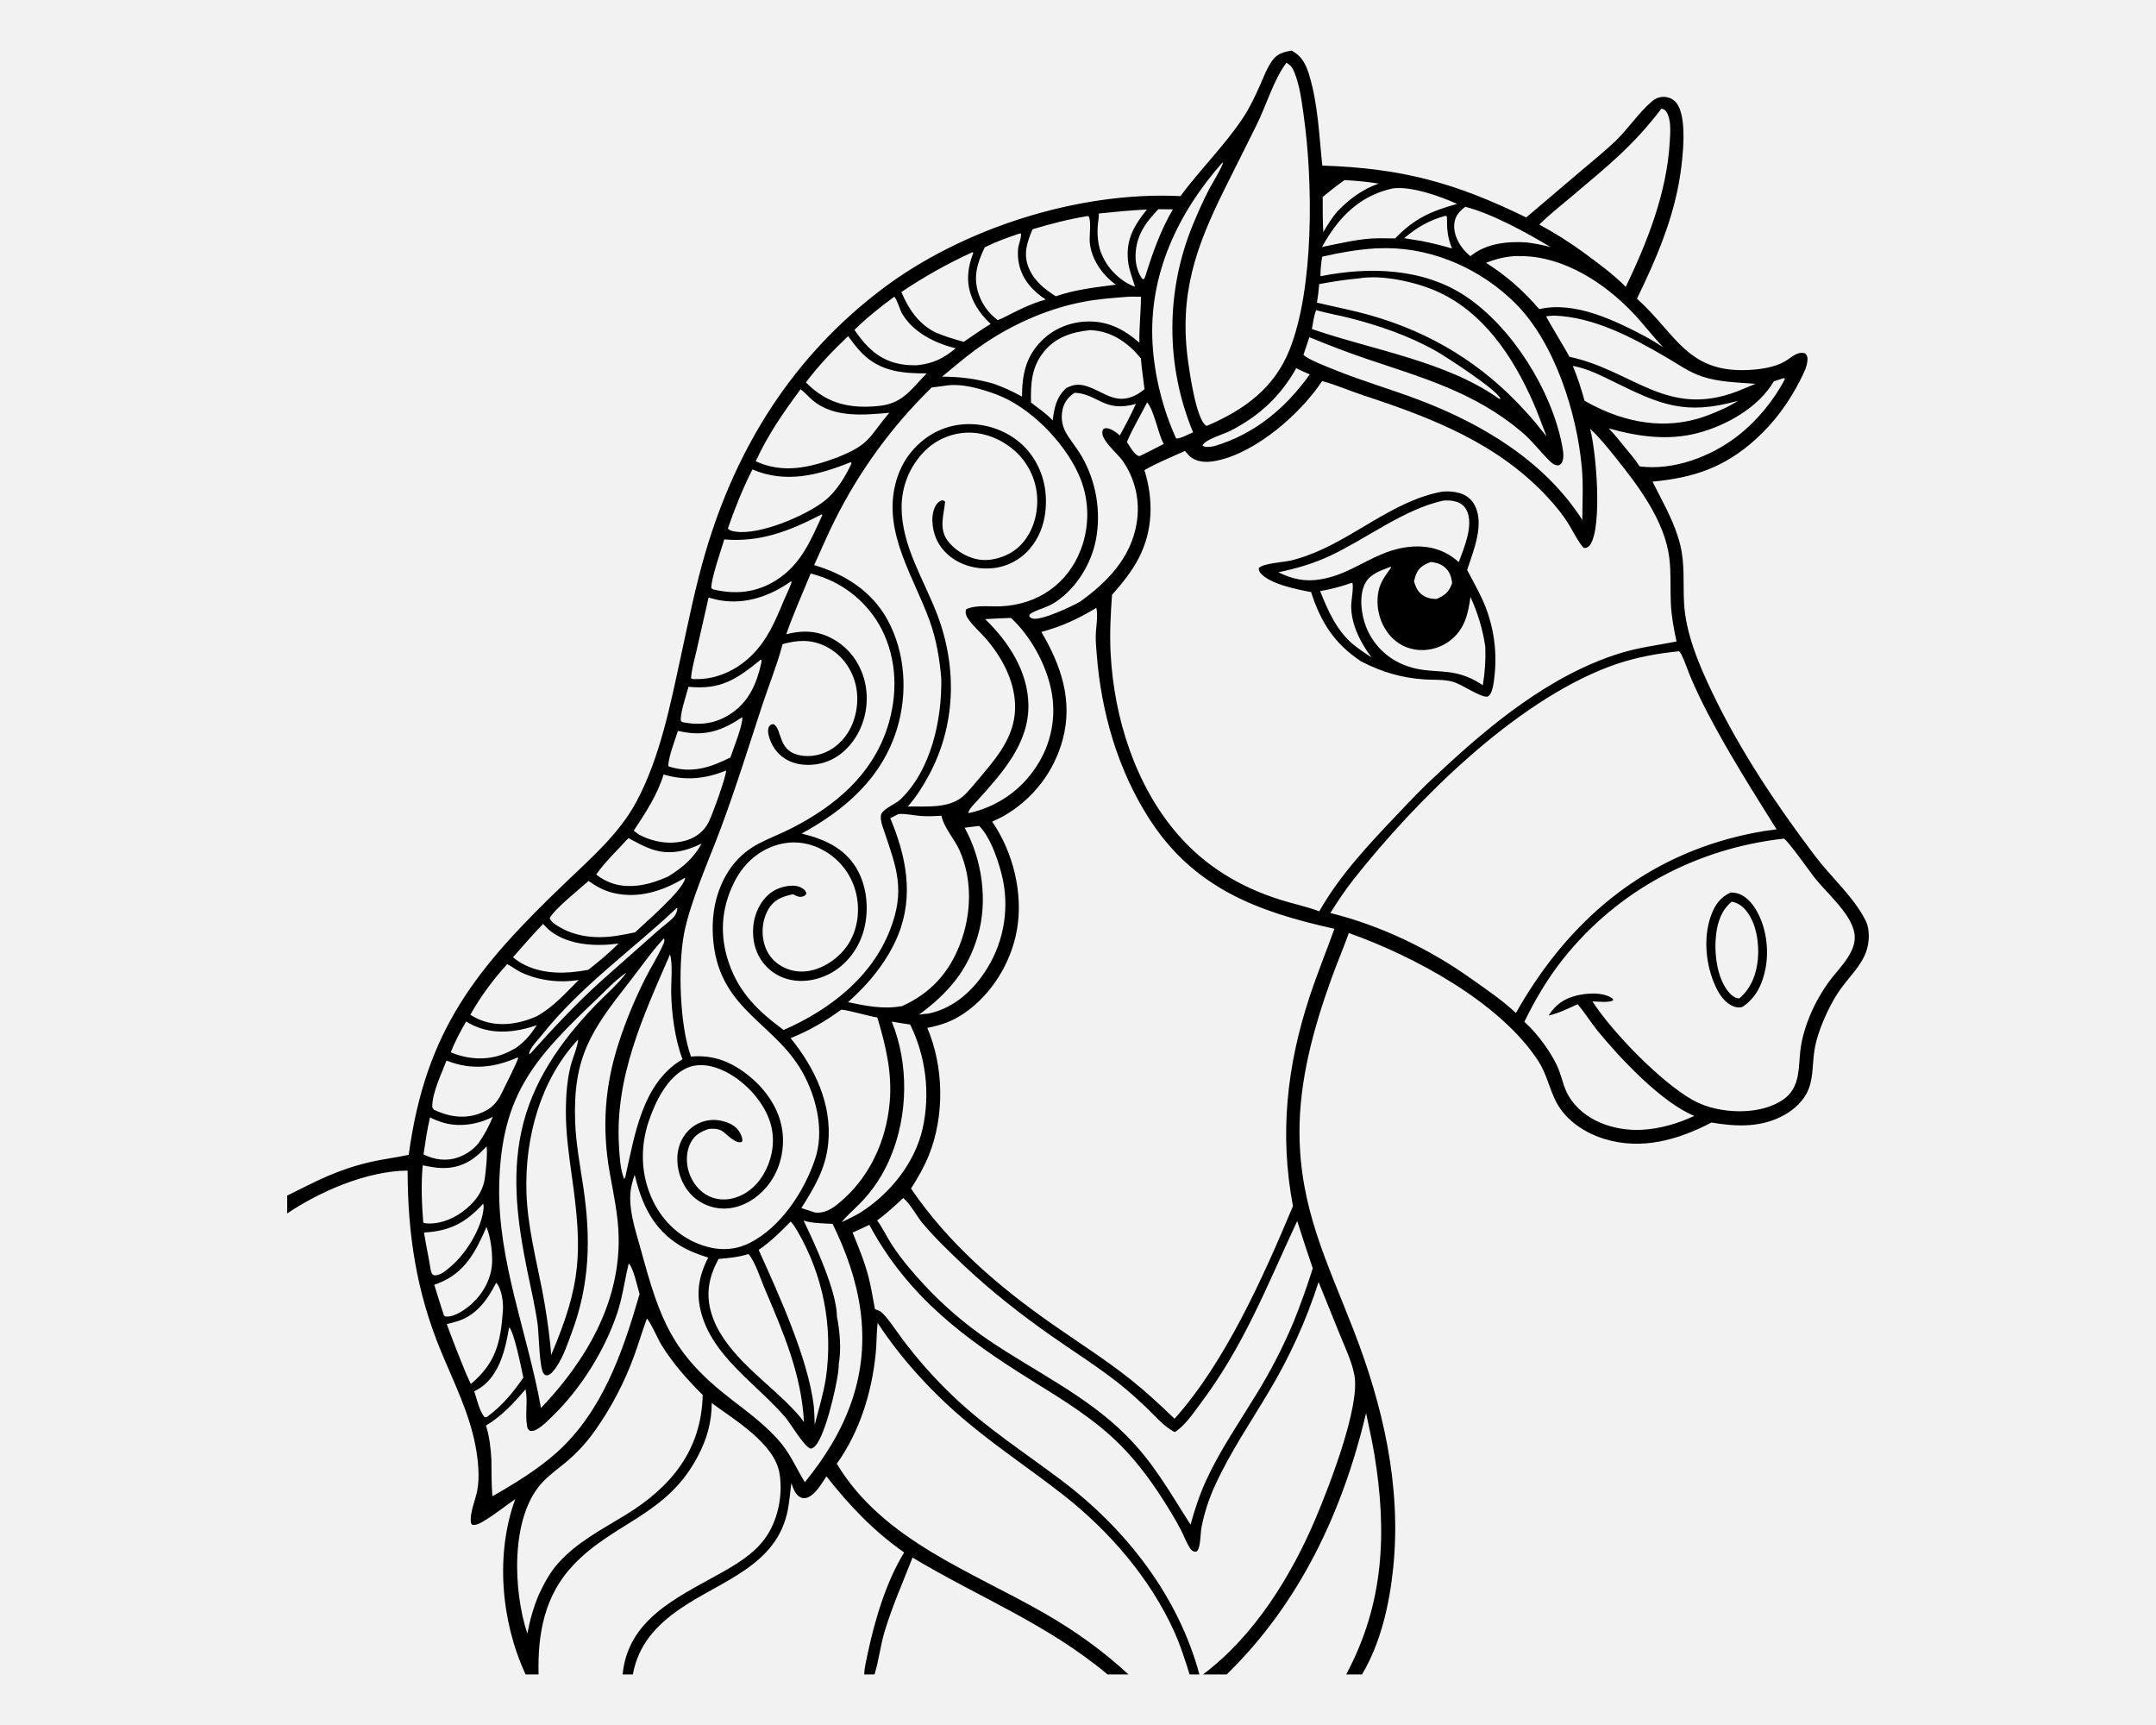
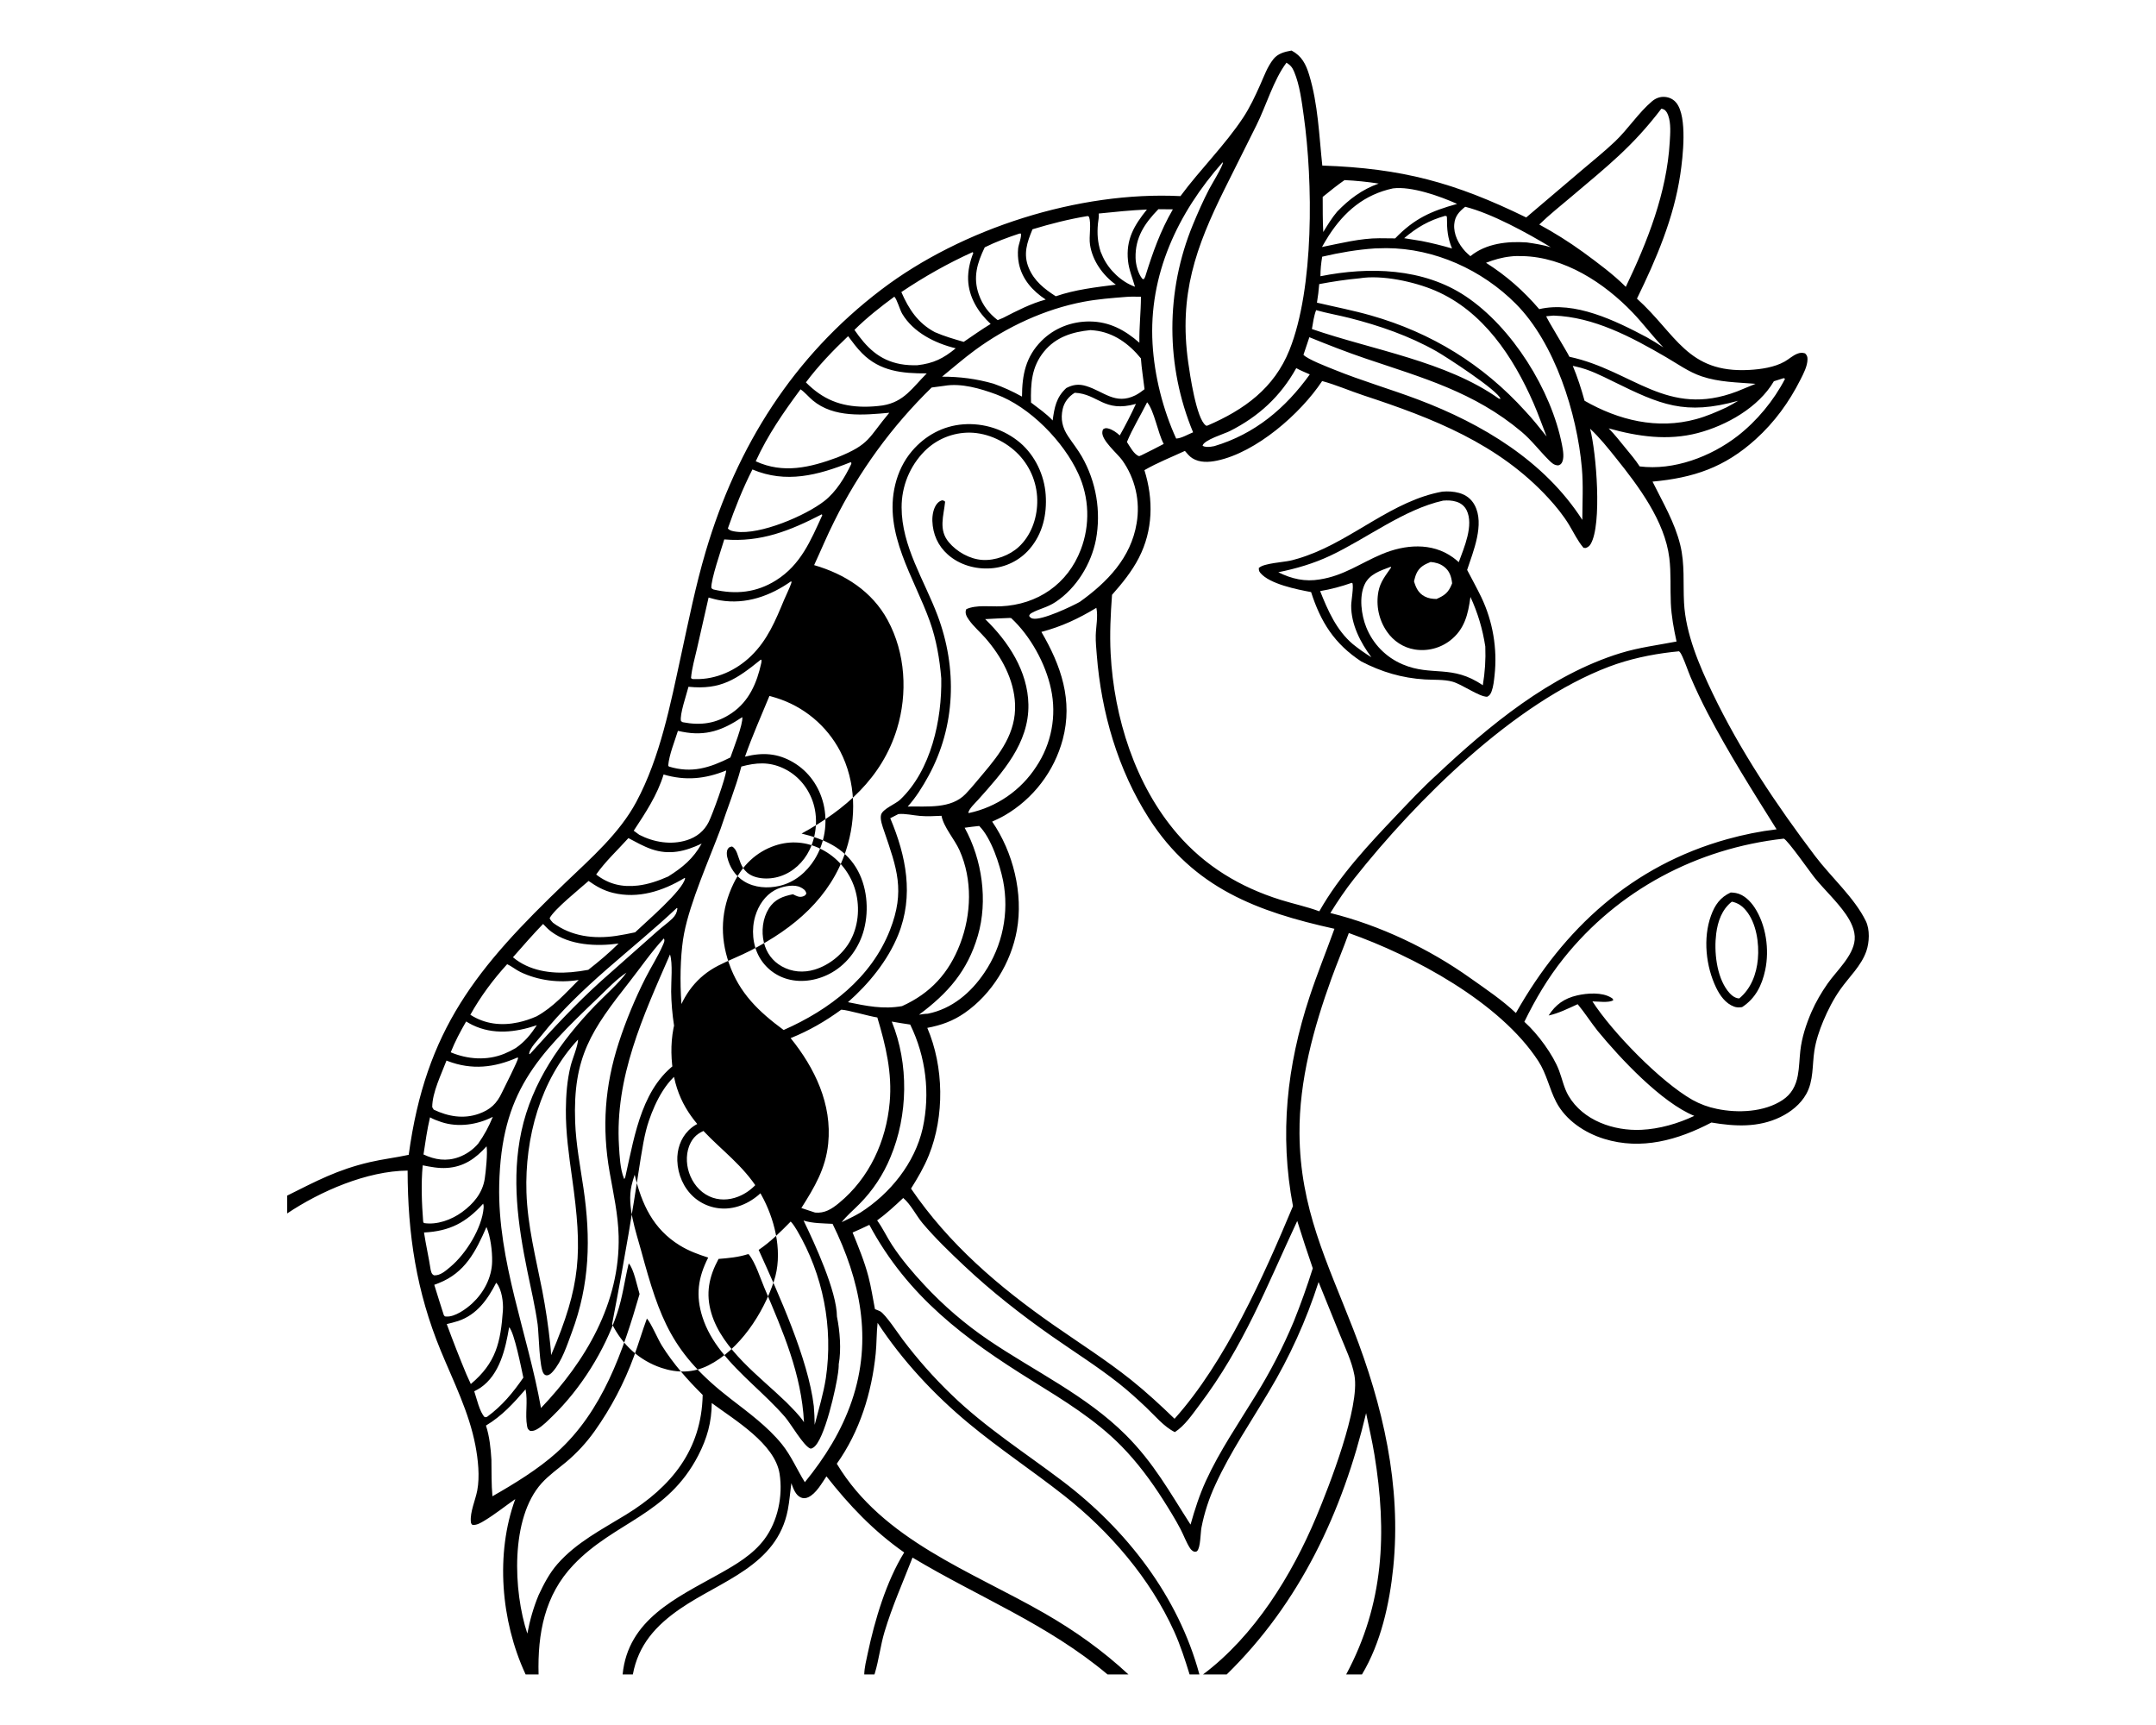
<svg xmlns="http://www.w3.org/2000/svg" version="1.1" id="Object" x="0px" y="0px" viewBox="0 0 1280 1024" style="enable-background:new 0 0 1280 1024;" xml:space="preserve">
-   <rect id="Background" style="fill:#F2F2F2;" width="1280" height="1024" />
  <g id="Horse">
-     <path d="M1107.712,546.722c-6.753-13.812-20.587-25.99-30.103-38.573c-22.99-30.399-44.372-62.289-60.901-96.726   c-7.874-16.403-15.938-35.244-16.908-53.569c-0.61-11.53,0.54-22.909-2.223-34.265c-3.304-13.576-10.362-25.307-16.484-37.698   c24.355-2.235,42.794-8.418,61.256-25.145c11.201-10.148,19.772-21.938,26.56-35.388c1.815-3.595,4.148-7.982,4.194-12.091   c0.017-1.583-0.338-2.409-1.449-3.499c-1.743-0.534-2.991-0.422-4.654,0.234c-2.664,1.053-4.938,3.197-7.431,4.612   c-6.072,3.445-14.095,4.598-20.96,4.983c-36.9,2.065-43.441-21.345-66.764-42.317c11.469-23.472,21.901-47.834,25.752-73.858   c1.487-10.055,4.289-33.933-2.299-42.283c-1.657-2.1-3.986-3.324-6.643-3.59c-3.009-0.302-5.631,0.695-7.911,2.623   c-7.951,6.727-14.184,16.467-21.887,23.788c-6.331,6.016-13.214,11.514-19.864,17.175l-32.887,27.948   c-42.386-20.716-73.732-29.205-121.059-30.805c-1.911-17.911-2.513-36.462-7.794-53.814c-1.95-6.402-4.398-11.242-10.469-14.463   c-4.075,0.712-8.102,1.729-10.783,5.108c-3.574,4.502-5.54,10.133-7.866,15.332c-2.942,6.577-6.055,13.267-10.025,19.289   c-10.827,16.424-25.45,30.695-37.282,46.688c-60.223-3.029-129.719,19.095-177.634,55.538   c-52.224,39.721-85.681,92.818-104.209,155.402c-5.962,20.14-10.137,40.96-14.597,61.476   c-6.352,29.216-12.378,60.597-26.609,87.181c-9.963,18.611-26.754,33.274-41.818,47.693c-53.06,50.794-83.211,87.409-93.307,161.82   c-7.666,1.68-15.485,2.564-23.156,4.358c-19.232,4.498-31.547,11.154-48.984,19.843v10.584   c19.717-13.222,47.342-25.202,71.48-25.426c0.089,37.863,5.195,71.811,19.715,106.988c7.607,18.429,16.796,36.508,20.55,56.249   c1.577,8.298,2.666,18.323,1.08,26.684c-1.074,5.664-4.365,12.823-3.793,18.527c0.104,1.037,0.204,1.02,0.759,1.788   c2.41,0.585,5.346-1.24,7.358-2.458c6.334-3.833,12.165-8.548,18.243-12.768c-11.854,32.44-8.517,72.284,5.922,103.586l0.242,0.518   h7.677c-0.621-24.198,3.505-47.018,20.759-65.103c24.478-25.655,55.621-29.271,74.045-64.909   c5.227-10.11,7.941-19.725,8.014-31.108c13.593,10.079,37.494,24.107,40.275,42.022c2.03,13.081-1.021,28.072-8.974,38.761   c-6.867,9.227-17.109,15.194-26.978,20.717c-25.377,14.201-54.098,27.056-57.244,59.62h6.068   c3.259-17.569,13.637-29.029,28.05-38.958c24.418-16.821,57.515-25.461,63.954-58.74c1.013-5.235,1.398-10.559,2.089-15.839   c1.175,3.092,2.431,7.083,5.729,8.508c1.454,0.628,2.993,0.454,4.397-0.207c4.582-2.159,7.976-8.277,10.729-12.375   c13.608,17.345,28.004,32.485,46.155,45.197c-10.633,17.148-17.479,40.145-21.64,59.856c-0.853,4.051-2.005,8.429-2.067,12.557   h6.051c0.093-0.298,0.19-0.595,0.28-0.902c2.367-7.891,3.294-16.33,5.68-24.319c4.551-15.242,10.896-29.386,16.643-44.161   c39.3,23.588,80.101,39.431,115.798,69.382h12.403c-15.154-14.074-31.605-25.793-49.52-36.118   c-43.693-25.182-96.376-43.522-123.64-88.979c13.638-19.111,20.74-42.179,23.089-65.339c0.616-6.076,0.461-12.207,1.134-18.27   c14.711,22.408,33.469,42.541,54.059,59.633c18.281,15.173,38.059,28.251,56.694,42.917c26.995,21.245,51.072,49.152,65.314,80.639   c3.73,8.246,6.479,16.886,9.166,25.517h5.82c-12.479-46.333-43.309-85.996-81.249-114.752   c-22.214-16.837-45.821-31.852-65.914-51.328c-5.236-5.037-10.264-10.273-15.084-15.709c-4.819-5.436-9.416-11.055-13.789-16.857   c-2.68-3.544-10.334-15.144-13.477-16.91c-0.361-0.203-0.54-0.253-0.922-0.413l-0.604-0.261c-0.524-0.222-1.05-0.427-1.583-0.627   c-1.256-6.377-2.216-12.922-3.851-19.207c-2.338-8.992-5.922-17.688-9.427-26.277c3.331-1.481,6.674-2.94,9.945-4.553   c22.865,42.603,56.58,67.651,96.827,92.641c18.578,11.535,37.424,23.005,52.856,38.728c9.333,9.51,17.549,20.555,24.693,31.783   c3.653,5.743,7.267,11.559,10.423,17.594c1.884,3.605,3.392,7.859,5.598,11.209c0.66,1.001,1.3,1.526,2.396,2.045   c0.666-0.021,1.267,0.149,1.784-0.345c2.082-1.987,1.991-10.828,2.597-13.976c0.86-4.417,1.988-8.766,3.383-13.045   c1.395-4.279,3.047-8.457,4.956-12.532c8.902-19.374,20.843-36.826,31.687-55.105c3.071-5.116,5.993-10.316,8.765-15.6   c2.773-5.284,5.391-10.643,7.856-16.078c2.464-5.434,4.771-10.935,6.92-16.501c2.149-5.567,4.136-11.191,5.962-16.872   l12.803,31.598c3.083,7.642,7.002,15.685,8.493,23.805c3.434,18.693-15.12,65.995-22.596,83.856   c-14.563,34.786-36.742,70.761-67.306,93.687h14.063c43.384-42.375,68.829-96.562,82.761-155.116   c1.667,8.207,3.589,16.352,4.94,24.622C823.56,909.81,821.7,952.1,799.202,994h9.385c11.194-18.644,16.382-41.984,18.566-63.439   c4.949-48.617-6.165-96.346-23.707-141.42c-15.701-40.343-31.635-71.824-31.946-116.325c-0.221-31.447,8.411-62.727,19.016-92.061   c3.263-9.023,7.039-17.859,10.264-26.888c38.393,13.553,89.832,41.05,112.534,76.042c4.958,7.641,6.456,16.284,10.576,24.215   c5.666,10.907,16.94,18.349,28.434,21.917c22.151,6.876,43.88,0.699,63.729-9.683c13.906,2.339,27.765,3.083,40.81-3.187   c6.258-3.008,12.116-7.633,15.526-13.777c4.386-7.91,3.458-17.022,4.795-25.674c0.932-6.024,2.938-12.018,5.284-17.627   c2.721-6.506,6.066-13.013,10.136-18.783c5.194-7.364,12.418-13.978,15.413-22.623   C1109.829,559.452,1110.22,551.852,1107.712,546.722z M991.061,331.197c1.099,8.922,0.492,17.92,0.897,26.879   c0.35,7.72,1.746,15.216,3.396,22.741c-11.218,2.174-22.205,3.496-33.189,6.868c-41.882,12.851-78.361,43.235-109.693,72.729   c-8.084,7.319-15.617,15.393-23.135,23.29c-16.664,17.505-34.13,36.089-46.077,57.272c-7.444-2.785-15.355-4.424-22.95-6.798   c-24.017-7.507-44.81-19.97-61.336-39.153c-25.078-29.107-37.604-69.119-39.597-107.078c-0.614-11.7-0.029-23.176,0.826-34.839   c5.992-6.777,11.73-13.808,15.898-21.884c8.455-16.383,8.792-34.723,3.328-52.129c7.728-4.459,15.969-7.67,24.034-11.425   c1.328,1.549,2.667,3.249,4.413,4.342c4.387,2.746,9.832,2.434,14.697,1.417c23.173-4.843,49.474-27.729,62.378-47.224   c8.283,2.244,16.496,5.852,24.685,8.546c40.858,13.444,79.931,28.552,109.76,61.048c4.43,4.825,8.757,10.164,12.151,15.762   c2.885,4.759,4.954,9.36,8.589,13.652l1.338,0.08c1.354-0.53,2.131-1.06,2.897-2.349c6.832-11.482,3.376-54.432-0.349-68.447   c5.697,5.276,10.504,11.342,15.357,17.381C972.844,288.639,988.37,309.352,991.061,331.197z M355.594,591.823   c5.149-4.934,10.373-10.508,16.329-14.459c-3.76,5.586-13.528,14.258-18.628,19.556c-20.425,21.211-37.449,45.41-43.742,74.674   c-5.979,27.801-2.085,55.331,3.495,82.802c2.158,10.621,4.649,21.018,6.147,31.785c0.749,5.379,0.945,26.181,3.635,29.304   c0.456,0.53,1.021,0.954,1.731,0.948c1.523-0.013,2.696-1.159,3.649-2.236c5.399-6.101,8.443-15.681,11.279-23.293   c10.68-28.671,11.318-55.691,6.896-85.648c-1.927-13.056-4.454-26.127-4.931-39.346c-1.395-38.646,9.772-54.462,32.415-83.298   c6.682-8.51,12.857-17.594,20.23-25.518c0.835,1.121-0.064,2.82-0.589,4.023c-2.895,6.632-6.956,12.882-10.235,19.35   c-6.213,12.261-11.697,25.448-15.939,38.539c-8.295,25.592-10.077,50.304-5.398,76.862c2.223,12.613,5.043,25.112,5.342,37.968   c0.923,39.654-19.632,74.25-46.104,101.993c-7.773-43.972-25.809-87.212-24.8-132.398   C297.603,648.419,318.559,627.173,355.594,591.823z M314.13,625.412c0.627-3.563,5.052-7.845,7.25-10.62   c23.194-29.28,53.504-50.459,80.489-75.845l0.313,0.421c-0.38,2.519-1.174,4.106-3.011,5.899c-2.691,2.628-5.938,4.857-8.753,7.387   l-33.464,29.649c-15.279,13.786-28.705,28.284-42.457,43.535L314.13,625.412z M339.649,699.244   c6.201,44.357,5.366,63.282-12.453,105.17c-0.083-2.121-0.288-4.212-0.505-6.322c-1.138-10.736-2.726-21.405-4.763-32.007   c-3.798-19.306-8.754-38.531-9.379-58.296c-1.017-32.079,8.198-66.767,30.628-90.662c-0.061,3.807-3.316,11.364-4.353,15.477   c-2.144,8.509-2.806,17.443-2.874,26.193C335.842,672.453,337.763,685.76,339.649,699.244z M397.782,566.584   c1.717,5.381,0.604,16.141,0.685,22.064c0.169,12.528,2.23,28.402,6.739,40.138c-0.347,0.206-0.691,0.416-1.034,0.631   c-22.772,14.308-27.214,43.773-32.62,67.828c-0.184,1.06-0.331,1.772-0.919,2.681c-0.079-0.165-0.166-0.326-0.235-0.494   c-2.203-5.461-2.55-13.255-2.91-19.118C364.978,639.494,381.877,603.063,397.782,566.584z M385.297,665.14   c3.799-11.125,10.822-25.646,22.066-30.949c6.335-2.989,13.166-2.179,19.508,0.256c12.183,4.679,23.67,15.923,28.895,27.844   c4.204,9.592,4.053,19.793,0.151,29.48c-3.305,8.206-9.229,15.242-17.587,18.555c-5.622,2.228-11.78,2.405-17.311-0.189   c-5.805-2.722-9.943-8.034-11.939-14.05c-1.883-5.673-1.835-12.43,0.985-17.802c2.415-4.6,6.009-6.569,10.73-8.115   c9.194-0.856,8.669,3.046,15.237,6.859c1.492,0.866,2.703,1.336,4.388,0.872l0.382-1.15c-0.368-2.662-1.588-4.984-3.432-6.947   c-2.949-3.137-8.803-4.869-12.99-4.977c-0.362-0.011-0.724-0.012-1.086-0.005c-0.362,0.007-0.723,0.024-1.084,0.05   c-0.361,0.026-0.721,0.062-1.08,0.107c-0.36,0.045-0.717,0.099-1.073,0.162c-0.357,0.063-0.711,0.136-1.064,0.217   c-0.353,0.081-0.703,0.172-1.051,0.272c-0.348,0.099-0.693,0.208-1.036,0.326c-0.342,0.117-0.682,0.243-1.018,0.378   c-0.335,0.134-0.668,0.278-0.997,0.43c-0.328,0.152-0.652,0.312-0.972,0.48c-0.321,0.169-0.637,0.346-0.948,0.531   c-0.311,0.185-0.617,0.378-0.919,0.578c-0.301,0.201-0.597,0.409-0.887,0.625c-0.291,0.216-0.575,0.44-0.854,0.67   c-0.279,0.23-0.552,0.468-0.819,0.712c-0.266,0.245-0.526,0.497-0.78,0.755c-4.71,4.787-6.819,11.308-6.584,17.939   c0.288,8.123,3.677,16.126,9.79,21.576c0.333,0.294,0.674,0.58,1.022,0.857c0.348,0.277,0.702,0.546,1.063,0.807   c0.361,0.26,0.728,0.511,1.101,0.753c0.373,0.242,0.752,0.474,1.137,0.698c0.385,0.223,0.775,0.437,1.17,0.641   c0.395,0.204,0.795,0.398,1.2,0.583c0.405,0.185,0.814,0.36,1.227,0.524s0.83,0.319,1.251,0.463c0.421,0.144,0.845,0.277,1.273,0.4   c0.428,0.124,0.858,0.236,1.29,0.338c0.433,0.102,0.869,0.194,1.306,0.275s0.876,0.15,1.317,0.209   c0.441,0.059,0.883,0.107,1.327,0.145c0.443,0.037,0.887,0.064,1.332,0.08c0.444,0.015,0.889,0.02,1.333,0.014   c0.445-0.006,0.889-0.024,1.334-0.052c9.253-0.593,17.583-5.784,23.496-12.737c7.323-8.613,10.582-20.23,9.604-31.422   c-1.173-13.416-9.019-25.348-19.164-33.817c-10.416-8.697-21.523-13.445-35.287-12.19c-6.808-18.451-7.766-54.15-4.112-73.031   c3.664-18.937,14.784-43.694,21.651-62.086c8.946-23.958,16.555-48.386,24.5-72.687c3.952-12.088,8.945-24.249,12.205-36.508   l0.14-0.541c8.73-2.368,16.388-2.914,24.789,0.956c8.318,3.831,14.438,10.882,17.506,19.473c3.324,9.309,2.48,20.259-1.834,29.115   c-3.502,7.191-9.669,13.041-17.325,15.573c-3.59,1.188-7.622,1.627-11.383,1.136c-15.311-1.997-11.502-15.792-17.269-18.781   c-1.122,0.226-1.724,0.279-2.427,1.315c-0.903,1.332-0.776,3.498-0.424,4.983c1.411,5.962,4.746,11.144,10.008,14.384   c6.2,3.818,14.04,4.303,21.018,2.68c8.923-2.075,16.093-8.087,20.88-15.769c0.371-0.606,0.726-1.221,1.067-1.845   c0.34-0.623,0.666-1.255,0.975-1.894c0.31-0.639,0.604-1.286,0.882-1.94c0.278-0.654,0.54-1.314,0.786-1.981   c0.246-0.667,0.476-1.339,0.689-2.017c0.213-0.678,0.41-1.36,0.59-2.048c0.18-0.687,0.343-1.379,0.489-2.074   c0.147-0.696,0.276-1.394,0.389-2.096c0.112-0.701,0.207-1.405,0.285-2.112c0.077-0.706,0.138-1.413,0.181-2.123   c0.044-0.709,0.07-1.419,0.079-2.13c0.009-0.71,0-1.421-0.026-2.13c-0.026-0.71-0.069-1.42-0.13-2.127   c-0.06-0.708-0.138-1.414-0.232-2.119c-0.095-0.704-0.207-1.406-0.336-2.104c-0.129-0.698-0.275-1.393-0.438-2.085   c-2.527-10.388-8.702-19.273-17.956-24.735c-9.338-5.512-18.334-5.974-28.661-3.364c4.261-12.179,9.61-24.144,14.52-36.083   c1.302,0.362,2.6,0.742,3.892,1.139c1.011,0.313,2.014,0.651,3.009,1.013c0.995,0.363,1.98,0.75,2.955,1.161   c0.976,0.411,1.941,0.845,2.895,1.304c0.954,0.458,1.897,0.94,2.827,1.444c0.931,0.505,1.848,1.032,2.752,1.582   c0.905,0.55,1.796,1.121,2.672,1.715c0.877,0.593,1.738,1.208,2.584,1.844c0.846,0.636,1.676,1.292,2.49,1.969   c0.814,0.676,1.611,1.373,2.391,2.089c0.78,0.716,1.541,1.45,2.285,2.203c0.744,0.753,1.469,1.525,2.174,2.314   c0.706,0.789,1.392,1.595,2.057,2.418c0.666,0.823,1.312,1.661,1.937,2.515c0.625,0.854,1.228,1.724,1.811,2.608   c0.582,0.884,1.142,1.782,1.68,2.693c0.538,0.912,1.053,1.837,1.546,2.773c9.424,18.175,9.807,39.544,3.531,58.793   c-9.177,28.146-31.035,46.438-56.595,59.541c-6.349,3.255-13.039,5.794-19.383,9.052c-12.539,6.439-20.448,16.989-24.74,30.315   c-2.928,9.092-3.525,18.97-2.542,28.434c4.313,41.506,38.299,48.131,54.377,79.965c7.251,14.357,11.281,32.754,6.08,48.471   c-6.38,19.281-20.381,40.784-38.983,50.103c-8.935,4.477-18.38,4.592-27.777,1.464c-13.082-4.356-23.256-13.71-29.347-26.009   C380.357,698.072,379.837,681.13,385.297,665.14z M676.444,203.446c-8.6-7.526-17.74-12.497-29.398-12.609   c-10.749-0.105-21.148,3.886-28.76,11.555c-9.364,9.435-11.49,20.234-11.531,33.04c-5.521-3.062-10.947-5.555-16.9-7.667   c-10.289-2.926-19.902-4.163-30.57-4.162c6.475-5.254,12.773-10.775,19.496-15.713c18.894-13.877,41.522-24.403,64.589-28.764   c8.28-1.566,16.719-2.209,25.109-2.872c2.901-0.281,5.972-0.107,8.895-0.106C677.348,185.258,676.273,194.312,676.444,203.446z    M679.5,231.043c-1.74,1.318-3.488,2.65-5.451,3.624c-11.866,5.884-18.763-2.312-29.149-5.494   c-4.394-1.347-7.789-0.916-11.838,1.163c-6.017,5.535-7.052,11.561-8.114,19.259c-3.639-4.014-8.572-7.309-12.842-10.638   c-0.257-11.265,0.292-21.197,7.744-30.302c7.059-8.626,16.829-11.639,27.547-12.702c0.79,0.053,1.58,0.123,2.367,0.208   c11.366,1.206,20.547,7.929,27.576,16.574C677.765,218.816,678.812,224.971,679.5,231.043z M560.604,229.038   c10.098-1.756,21.445,1.623,30.8,5.066c19.988,7.353,40.041,27.996,48.759,47.042c0.404,0.877,0.787,1.763,1.148,2.658   c0.36,0.895,0.698,1.799,1.014,2.712c0.316,0.913,0.608,1.832,0.877,2.759c0.269,0.927,0.516,1.861,0.738,2.8   c0.223,0.939,0.423,1.883,0.598,2.833c0.176,0.949,0.328,1.902,0.457,2.859c0.128,0.957,0.232,1.916,0.313,2.878   c0.08,0.963,0.136,1.926,0.169,2.891c0.032,0.965,0.04,1.93,0.025,2.895c-0.016,0.966-0.056,1.93-0.12,2.894   c-0.064,0.963-0.152,1.924-0.263,2.883c-0.112,0.959-0.248,1.915-0.407,2.867c-0.16,0.952-0.343,1.9-0.55,2.844   c-0.207,0.943-0.437,1.88-0.69,2.812c-0.253,0.931-0.53,1.856-0.829,2.773c-0.3,0.918-0.623,1.828-0.968,2.729   c-7.787,20.478-25.649,32.67-47.387,33.677c-6.497,0.301-14.594-1.02-20.606,1.704c-1.047,2.329,0.224,4.456,1.599,6.407   c2.707,3.841,6.564,7.123,9.676,10.677c9.508,10.858,17.151,24.715,17.684,39.416c0.612,16.863-8.831,29.244-19.205,41.453   c-3.315,3.903-6.568,7.975-10.101,11.68c-8.69,9.111-22.897,7.294-34.434,7.53c4.805-5.258,8.889-11.846,12.299-18.079   c16.196-29.603,17.203-64.031,5.42-95.364c-7.844-20.862-21.329-41.123-21.341-64.137c-0.003-0.771,0.012-1.541,0.046-2.31   c0.035-0.77,0.088-1.538,0.159-2.305c0.072-0.767,0.162-1.532,0.272-2.294c0.109-0.763,0.237-1.522,0.384-2.278   c0.147-0.757,0.312-1.509,0.495-2.257c0.183-0.748,0.385-1.492,0.605-2.23c0.22-0.738,0.457-1.47,0.713-2.198   c0.256-0.726,0.529-1.446,0.82-2.16c0.291-0.713,0.6-1.419,0.925-2.117c0.325-0.698,0.668-1.388,1.027-2.07   c0.359-0.681,0.735-1.353,1.127-2.016c0.392-0.663,0.801-1.316,1.225-1.959c0.424-0.643,0.864-1.276,1.319-1.897   c0.456-0.621,0.926-1.231,1.41-1.83c0.485-0.598,0.985-1.185,1.499-1.759c0.514-0.574,1.042-1.135,1.583-1.683   c0.438-0.441,0.888-0.871,1.348-1.289c0.459-0.419,0.929-0.825,1.409-1.22c0.481-0.396,0.971-0.779,1.47-1.149   c0.499-0.371,1.007-0.729,1.525-1.074c0.517-0.345,1.043-0.677,1.576-0.997c0.534-0.319,1.075-0.624,1.623-0.917   c0.549-0.292,1.105-0.57,1.669-0.834c0.563-0.264,1.132-0.515,1.707-0.751c0.575-0.236,1.156-0.458,1.742-0.665   c0.586-0.207,1.177-0.399,1.773-0.577c0.596-0.177,1.196-0.34,1.8-0.488c0.604-0.147,1.212-0.28,1.822-0.398   c0.611-0.117,1.224-0.219,1.839-0.306c0.616-0.086,1.234-0.158,1.853-0.214c0.62-0.056,1.24-0.096,1.862-0.121   c0.621-0.025,1.242-0.035,1.864-0.029c10.832,0.167,21.619,5.34,29.071,13.097c0.453,0.477,0.893,0.965,1.321,1.463   c0.429,0.499,0.845,1.008,1.248,1.527c0.403,0.519,0.793,1.048,1.17,1.587c0.378,0.538,0.741,1.086,1.092,1.643   c0.35,0.556,0.686,1.121,1.008,1.693c0.323,0.573,0.631,1.154,0.924,1.742c0.294,0.588,0.573,1.183,0.837,1.785   c0.264,0.602,0.514,1.211,0.748,1.825c0.234,0.614,0.453,1.234,0.657,1.859c0.203,0.625,0.392,1.255,0.565,1.889   c0.172,0.635,0.329,1.273,0.47,1.915c0.141,0.642,0.266,1.287,0.375,1.935s0.203,1.299,0.279,1.952   c0.077,0.653,0.139,1.307,0.183,1.963c0.045,0.656,0.074,1.313,0.086,1.97c0.012,0.657,0.008,1.315-0.012,1.972   c-0.236,9.548-3.831,19.422-10.94,25.994c-5.508,5.091-14.064,8.244-21.614,7.761c-7.505-0.48-15.164-4.806-19.963-10.543   c-6.207-7.42-3.005-15.548-2.166-24.008c-0.662-0.702-0.827-0.624-1.723-0.856c-1.207,0.364-1.94,0.811-2.795,1.717   c-2.393,2.538-3.17,7.201-3.054,10.554c0.273,7.859,3.297,14.722,9.213,19.972c6.857,6.083,16.3,8.785,25.367,8.16   c0.55-0.035,1.098-0.083,1.646-0.145c0.547-0.061,1.093-0.137,1.636-0.226c0.543-0.089,1.084-0.191,1.622-0.306   c0.538-0.116,1.073-0.245,1.605-0.387c0.533-0.142,1.061-0.297,1.585-0.466c0.524-0.168,1.044-0.349,1.559-0.543   c0.515-0.194,1.026-0.401,1.531-0.62c0.505-0.22,1.004-0.451,1.498-0.695c0.494-0.244,0.981-0.501,1.462-0.769   c0.481-0.268,0.955-0.548,1.422-0.84c0.467-0.291,0.926-0.594,1.379-0.909c0.452-0.314,0.896-0.64,1.332-0.976   c0.436-0.337,0.863-0.684,1.282-1.042c0.419-0.357,0.828-0.725,1.229-1.103c0.401-0.378,0.791-0.766,1.172-1.164   c0.381-0.397,0.753-0.803,1.114-1.219c7.861-9.066,10.457-20.625,9.623-32.376c-0.822-11.593-6.272-23.088-15.096-30.708   c-0.581-0.492-1.174-0.97-1.779-1.432c-0.604-0.463-1.219-0.912-1.845-1.345c-0.627-0.433-1.263-0.851-1.909-1.253   c-0.646-0.403-1.302-0.789-1.968-1.159c-0.665-0.371-1.339-0.725-2.022-1.062c-0.682-0.338-1.372-0.659-2.071-0.963   c-0.698-0.304-1.403-0.591-2.115-0.861c-0.712-0.269-1.431-0.522-2.155-0.756c-0.724-0.235-1.453-0.452-2.189-0.652   c-0.735-0.199-1.474-0.38-2.218-0.544c-0.744-0.163-1.491-0.308-2.242-0.436c-0.751-0.127-1.504-0.236-2.26-0.326   c-0.757-0.09-1.514-0.162-2.273-0.216c-0.76-0.054-1.52-0.089-2.282-0.106c-0.761-0.017-1.522-0.015-2.283,0.006   c-0.762,0.02-1.522,0.059-2.281,0.116c-12.061,0.931-22.582,6.706-30.399,15.87c-4.884,5.725-8.159,12.618-9.931,19.91   c-7.064,29.065,11.252,55.13,20.573,81.239c3.861,10.816,5.8,22.347,6.758,33.744c0.459,24.467-5.992,54.644-24.497,72.124   c-2.657,2.51-10.442,5.454-11.272,8.983c-0.639,2.719,0.914,6.86,1.8,9.456c7.626,22.328,12.66,35.498,3.528,58.85   c-11.13,28.459-36.024,47.412-63.153,59.359c-14.786-10.93-26.265-21.81-32.426-39.555c-5.609-16.151-4.753-32.09,2.751-47.509   c5.135-10.55,13.286-18.61,24.521-22.398c9.246-3.117,18.771-2.308,27.459,2.097c0.583,0.292,1.159,0.599,1.727,0.921   c0.568,0.321,1.128,0.656,1.68,1.005c0.551,0.349,1.093,0.712,1.627,1.088c0.534,0.376,1.058,0.765,1.572,1.166   c0.515,0.402,1.019,0.816,1.512,1.243c0.493,0.426,0.976,0.865,1.449,1.316c0.472,0.451,0.932,0.913,1.382,1.386   c0.449,0.474,0.886,0.958,1.311,1.454c0.425,0.495,0.838,1,1.238,1.516c0.4,0.516,0.787,1.041,1.161,1.576   c0.374,0.534,0.734,1.078,1.081,1.631c0.348,0.553,0.681,1.114,0.999,1.683c0.319,0.57,0.624,1.147,0.915,1.731   c0.291,0.584,0.566,1.175,0.828,1.773c0.261,0.598,0.508,1.203,0.739,1.813c0.231,0.611,0.447,1.226,0.648,1.847   c3.174,9.852,2.579,21.244-2.21,30.506c-4.302,8.321-12.609,15.151-21.57,17.854c-6.556,1.977-13.392,1.468-19.432-1.902   c-5.534-3.087-9.17-8.027-10.672-14.159c-1.629-6.66-0.739-14.383,2.938-20.227c3.444-5.474,8.312-7.203,14.306-8.439   c1.849,0.912,3.605,1.978,5.728,1.343c1.191-0.356,1.658-0.675,2.224-1.759c-0.157-0.609-0.163-0.763-0.496-1.37   c-0.716-1.3-2.933-2.484-4.301-2.876c-4.138-1.186-10.282,0.242-13.924,2.233c-5.82,3.182-9.676,9.039-11.57,15.273   c-2.395,7.883-1.676,17.209,2.382,24.438c0.223,0.395,0.456,0.784,0.698,1.167c0.243,0.384,0.494,0.762,0.755,1.133   c0.261,0.371,0.53,0.736,0.809,1.094c0.278,0.358,0.566,0.709,0.862,1.053c0.296,0.344,0.6,0.68,0.913,1.009   c0.312,0.329,0.633,0.65,0.961,0.963c0.328,0.313,0.664,0.618,1.007,0.915s0.693,0.585,1.051,0.864   c0.357,0.28,0.721,0.55,1.092,0.812c0.371,0.261,0.748,0.513,1.131,0.756c0.383,0.243,0.772,0.477,1.167,0.701   c0.395,0.224,0.795,0.438,1.199,0.643c0.405,0.204,0.815,0.398,1.23,0.583c0.415,0.184,0.834,0.358,1.257,0.521   c0.423,0.164,0.85,0.317,1.281,0.46c0.431,0.143,0.865,0.275,1.302,0.397c8.817,2.477,18.667,0.589,26.498-3.968   c9.441-5.492,16.234-15.018,18.947-25.542c3.068-11.904,1.772-25.996-4.682-36.577c-7.299-11.967-19.323-17.139-32.397-20.29   c25.91-14.134,47.71-32.995,56.631-62.149c6.441-21.046,5.067-45.009-5.503-64.518c-9.278-17.123-25.389-27.357-43.679-32.694   c4.01-8.635,7.617-17.401,11.908-25.914c1.826-3.69,3.729-7.341,5.71-10.951c1.981-3.61,4.038-7.176,6.17-10.699   c2.132-3.523,4.338-7,6.618-10.429c2.28-3.429,4.631-6.808,7.053-10.138c2.423-3.329,4.915-6.606,7.477-9.83   c2.562-3.224,5.191-6.392,7.888-9.504c2.696-3.112,5.456-6.166,8.282-9.162c2.826-2.995,5.713-5.93,8.663-8.802L560.604,229.038z    M426.6,747.327c6.061-0.496,11.662-0.99,17.497-2.837l0.515,0.152c4.079,5.326,6.654,13.852,9.297,20.075   c11.022,25.95,21.945,50.992,23.414,79.526c-2.893-4.347-6.891-8.154-10.531-11.887c-15.631-15.161-37.966-31.13-44.44-52.736   C418.834,767.882,420.881,757.896,426.6,747.327z M450.409,741.967c7.134-4.847,13.021-10.721,19.033-16.842   c1.486,1.572,2.689,3.477,3.784,5.34c0.959,1.635,1.882,3.288,2.771,4.961c0.889,1.674,1.742,3.365,2.559,5.075   c0.817,1.71,1.598,3.435,2.342,5.178c0.744,1.743,1.452,3.5,2.122,5.272c0.671,1.772,1.303,3.558,1.898,5.357   c0.595,1.799,1.151,3.61,1.669,5.433c0.518,1.822,0.998,3.655,1.439,5.497c0.441,1.843,0.843,3.695,1.206,5.554   c0.363,1.86,0.686,3.727,0.971,5.6s0.529,3.752,0.733,5.636c0.205,1.884,0.37,3.771,0.495,5.661   c0.125,1.891,0.21,3.783,0.255,5.678c0.045,1.894,0.05,3.788,0.015,5.682c-0.035,1.895-0.11,3.788-0.225,5.68   c-0.115,1.891-0.269,3.779-0.464,5.664c-0.195,1.885-0.429,3.765-0.703,5.639c-1.477,9.5-4.251,18.508-6.649,27.781   c-0.07-3.714-0.17-7.392-0.512-11.092C479.83,806.636,462.217,768.073,450.409,741.967z M475.758,717.114   c7.805-12.332,14.419-23.345,15.933-38.222c2.382-23.426-7.915-44.862-22.302-62.645c10.871-4.335,20.619-10.01,30.058-16.884   c3.874,0.137,16.006,3.806,21.415,4.626c4.996,16.587,8.91,32.944,7.338,50.438c-2.074,23.064-12.094,44.952-30.174,59.775   c-4.276,3.505-8.397,6.144-14.121,5.604L475.758,717.114z M503.428,594.92c12.333-10.864,23.612-24.608,29.811-39.929   c9.446-23.341,4.746-46.86-4.704-69.277l4.832-2.474c4.163-0.38,8.76,0.786,12.95,1.119c4.235,0.338,8.413,0.109,12.648-0.081   c1.307,6.815,7.727,13.855,10.69,20.473c7.783,17.38,7.1,37.994,0.362,55.566c-6.645,17.331-17.592,29.315-34.477,36.933   C524.307,599.264,514.456,597.167,503.428,594.92z M580.531,555.479c6.075-20.757,2.573-45.265-7.832-64.108   c2.875-0.418,5.758-0.773,8.648-1.064c7.152,7.116,12.212,22.876,14.189,32.55c0.229,1.17,0.428,2.345,0.598,3.525   c0.17,1.18,0.312,2.364,0.424,3.551c0.112,1.187,0.195,2.376,0.249,3.568c0.053,1.191,0.077,2.383,0.072,3.575   c-0.005,1.192-0.039,2.384-0.103,3.574c-0.064,1.19-0.157,2.379-0.279,3.566c-0.123,1.186-0.275,2.368-0.455,3.546   c-0.18,1.179-0.39,2.352-0.629,3.52c-0.238,1.169-0.505,2.33-0.801,3.485c-0.296,1.155-0.62,2.302-0.972,3.442   c-0.352,1.139-0.732,2.269-1.14,3.389c-0.408,1.121-0.844,2.231-1.306,3.329c-0.463,1.099-0.952,2.186-1.468,3.261   c-0.517,1.075-1.059,2.136-1.627,3.184c-0.568,1.048-1.162,2.082-1.782,3.101c-0.619,1.019-1.263,2.022-1.932,3.009   c-8.014,11.891-19.257,21.437-33.596,24.291c-1.743,0.021-3.462,0.329-5.183,0.587   C562.747,589.617,574.404,576.414,580.531,555.479z M584.193,480.02c-0.973,0.364-1.955,0.704-2.944,1.019   c-0.99,0.315-1.987,0.606-2.991,0.873c-1.004,0.266-2.014,0.508-3.03,0.725l-0.346-0.2c0.432-2.382,4.164-5.816,5.804-7.65   c14.404-16.105,30.286-33.495,29.874-56.554c-0.354-19.767-11.876-37.335-25.663-50.701c4.834-0.282,9.67-0.515,14.509-0.697   l0.923,0.081c11.403,10.564,20.474,27.003,23.663,42.184c0.21,0.979,0.395,1.963,0.557,2.952c0.161,0.989,0.297,1.981,0.408,2.976   c0.111,0.996,0.198,1.994,0.259,2.993c0.062,1,0.099,2,0.11,3.002c0.011,1.002-0.003,2.003-0.041,3.004   c-0.038,1.001-0.102,2-0.19,2.998c-0.088,0.998-0.202,1.993-0.34,2.985c-0.138,0.992-0.301,1.98-0.489,2.964   c-0.188,0.984-0.4,1.963-0.636,2.936c-0.236,0.973-0.497,1.94-0.781,2.901c-0.285,0.96-0.594,1.913-0.926,2.858   c-0.332,0.945-0.688,1.881-1.068,2.808c-0.379,0.927-0.781,1.844-1.206,2.751c-0.425,0.908-0.872,1.804-1.342,2.688   c-0.47,0.885-0.962,1.757-1.476,2.617c-0.513,0.86-1.048,1.707-1.603,2.54c-0.564,0.872-1.15,1.73-1.756,2.574   c-0.607,0.844-1.234,1.671-1.881,2.484c-0.647,0.813-1.314,1.609-2,2.388c-0.686,0.78-1.391,1.543-2.115,2.288   c-0.724,0.746-1.466,1.473-2.225,2.181c-0.759,0.709-1.535,1.398-2.329,2.069c-0.794,0.671-1.603,1.321-2.428,1.952   c-0.826,0.631-1.666,1.241-2.521,1.831c-0.856,0.589-1.725,1.157-2.608,1.704c-0.883,0.547-1.78,1.071-2.689,1.573   c-0.909,0.503-1.829,0.983-2.762,1.44c-0.933,0.458-1.877,0.892-2.83,1.303C586.129,479.269,585.166,479.657,584.193,480.02z    M613.121,367.2c-1.23-0.286-1.426-0.645-2.147-1.591c0.416-0.987,0.624-1.23,1.612-1.777c4.64-2.572,9.068-3.142,14.103-6.477   c12.365-8.195,21.162-22.565,23.966-37.014c0.193-1.046,0.364-2.095,0.511-3.149s0.271-2.11,0.372-3.168   c0.101-1.059,0.179-2.119,0.233-3.182c0.054-1.062,0.085-2.125,0.093-3.188c0.008-1.064-0.008-2.127-0.047-3.19   c-0.039-1.063-0.101-2.124-0.186-3.184c-0.086-1.06-0.195-2.118-0.326-3.173c-0.132-1.055-0.287-2.107-0.465-3.156   c-0.178-1.049-0.379-2.093-0.602-3.133c-0.224-1.04-0.47-2.075-0.739-3.104c-0.269-1.029-0.56-2.051-0.875-3.067   c-0.314-1.016-0.65-2.025-1.008-3.027c-0.358-1.001-0.738-1.994-1.14-2.979c-0.402-0.985-0.825-1.96-1.269-2.926   c-0.444-0.966-0.909-1.923-1.396-2.869c-0.486-0.946-0.993-1.881-1.521-2.804c-2.422-4.217-5.469-8.009-8.156-12.05   c-3.393-5.105-4.598-10.175-3.213-16.231c0.945-4.129,3.603-7.441,7.157-9.611c13.934,0.673,17.242,11.977,36.319,6.6   c-2.945,6.375-6.142,12.62-9.593,18.735c-1.931-1.771-4.342-3.515-6.93-4.149c-1.332-0.326-1.902-0.201-3.014,0.533   c-0.233,0.649-0.327,0.81-0.416,1.554c-0.582,4.914,8.875,12.74,11.726,16.656c0.48,0.669,0.943,1.351,1.389,2.044   c0.447,0.692,0.876,1.396,1.287,2.109c0.412,0.714,0.805,1.438,1.181,2.171c0.376,0.734,0.733,1.476,1.072,2.227   c0.339,0.751,0.659,1.509,0.961,2.276c0.301,0.767,0.584,1.541,0.847,2.321c0.263,0.781,0.507,1.568,0.732,2.361   c0.224,0.793,0.429,1.591,0.613,2.393c0.185,0.803,0.35,1.61,0.495,2.421c0.145,0.812,0.269,1.626,0.374,2.443   c0.104,0.817,0.189,1.637,0.253,2.458c0.064,0.822,0.108,1.645,0.132,2.468c0.023,0.824,0.026,1.647,0.009,2.471   c-0.017,0.824-0.054,1.646-0.112,2.468c-0.058,0.822-0.136,1.643-0.234,2.461c-0.098,0.818-0.217,1.633-0.356,2.445   c-3.365,20.523-17.454,35.011-33.753,46.676C636.322,359.941,618.453,368.439,613.121,367.2z M681.043,238.801   c4.234,4.976,6.307,18.146,9.844,24.736c-4.392,2.305-8.815,4.55-13.27,6.733l-1.282,0.517c-3.005-0.776-5.615-5.901-7.293-8.399   C672.324,254.405,677.187,246.584,681.043,238.801z M713.963,264.554c0.775-3.403,12.858-6.989,16.093-8.617   c17.18-8.643,30.162-20.61,39.527-37.403c2.541,1.426,5.371,2.527,8.036,3.719c-14.508,20.182-32.656,35.416-56.717,42.585   c-0.693,0.164-1.419,0.274-2.126,0.352C717.336,265.353,715.156,265.485,713.963,264.554z M933.741,217.168   c0.642,0.146,1.284,0.305,1.928,0.444c7.79,1.68,14.988,5.351,22.095,8.85c28.056,13.809,42.572,20.281,74.187,11.439   c-2.217,1.42-4.576,2.629-6.885,3.894c-5.916,2.735-11.872,5.323-18.175,7.038c-22.997,6.255-45.884,0.656-66.147-10.931   C938.782,230.804,936.591,223.974,933.741,217.168z M1053.142,226.321l5.678-1.801c0.539,0.01,0.209-0.044,0.932,0.374   c-6.63,12.847-16.772,25.106-28.174,33.927c-15.868,12.275-37.854,20.598-58.116,18.051c-2.509-3.849-5.478-7.371-8.407-10.902   c-3.238-3.952-6.393-8.03-9.982-11.672c17.416,4.874,35.138,7.419,52.912,2.757   C1024.974,252.598,1044.045,241.869,1053.142,226.321z M1010.21,223.396c10.382,3.514,21.254,3.584,32.053,4.443   c-3.636,1.55-7.291,3.054-10.965,4.51c-41.796,15.953-61.862-12.484-99.554-20.562c-1.569-3.331-13.79-23.107-13.737-24.061   l4.29-0.393c23.954,0.777,46.37,12.791,66.677,24.597C995.904,215.96,1002.558,220.806,1010.21,223.396z M987.524,206.234   c-3.279-2.188-6.61-4.193-10.041-6.131c-18.365-9.731-42.547-21.575-63.664-16.586c-9.312-10.892-19.49-19.861-31.593-27.519   c4.957-1.887,9.409-3.191,14.692-3.758c2.207-0.299,4.59-0.254,6.814-0.211c25.091,0.484,48.678,15.896,65.525,33.487   C975.628,192.166,981.124,199.599,987.524,206.234z M932.949,116.733c21.316-18.063,36.221-29.668,53.406-52.219   c0.524,0.125,1.013,0.212,1.499,0.474c1.297,0.697,2.044,2.179,2.528,3.5c1.745,4.762,1.223,10.859,0.932,15.83   c-1.76,30.097-13.203,59.081-26.092,85.967c-7.515-7.557-16.84-14.361-25.428-20.684c-8.298-5.996-16.947-11.435-25.945-16.319   C919.856,127.445,926.558,122.148,932.949,116.733z M869.878,122.739c15.794,4.001,36.746,15.498,50.803,24.008   c-4.659-1.381-9.394-2.14-14.195-2.828c-11.61-0.808-24.219,0.557-33.536,8.157c-1.047-0.939-2.153-1.853-3.102-2.894   c-3.901-4.281-6.967-10.141-6.472-16.075C863.783,128.223,866.299,125.641,869.878,122.739z M798.237,106.918   c6.839,0.313,13.519,1.014,20.28,2.047c-9.808,3.471-17.567,9.287-24.716,16.733c-3.146,3.713-5.643,7.907-8.19,12.037   c-0.383-6.928-0.3-13.896-0.336-20.834C789.545,113.461,793.716,110.037,798.237,106.918z M788.904,139.833   c9.291-14.341,21.187-24.389,38.067-27.997c10.917-1.422,28.025,4.635,38.109,9.203c-15.526,4.29-25.462,8.738-36.779,20.473   l-9.368-0.086c-11.154-0.032-23.17,3.025-34.087,5.206C786.158,144.346,787.471,142.046,788.904,139.833z M862.053,147.5   c-5.969-1.749-12.003-3.23-18.104-4.441c-3.439-0.537-6.876-1.093-10.309-1.669c7.692-6.47,14.545-10.486,24.277-13.243   l0.261-0.049l0.476,0.291l0.026-0.317c0.343,0.806,0.37,0.61,0.368,1.314C859.04,136.262,859.414,141.047,862.053,147.5z    M784.974,152.376c10.399-2.416,20.75-4.21,31.41-4.917c2.237-0.095,4.475-0.148,6.715-0.158   c28.657,0.109,56.748,12.861,76.841,33.051c23.214,23.328,36.306,65.024,39.193,97.389c0.916,10.262,0.307,20.594,0.277,30.876   c-22.444-34.925-59.396-57.041-97.486-71.429c-16.47-6.221-33.479-11.122-49.789-17.748c-4.093-1.663-15.746-6.097-18.287-8.823   l0.368-1.057l3.142-9.384c11.1,4.521,22.199,8.866,33.555,12.71c33.695,11.405,64.314,19.8,92.316,43.341   c6.144,5.166,10.632,11.251,16.229,16.82c1.735,1.726,3.204,3.232,5.757,3.207c0.806-0.373,1.226-0.436,1.773-1.173   c1.983-2.676,0.959-7.959,0.354-11.063c-6.324-32.453-29.581-69.72-57.208-88.167c-25.155-16.796-57.396-17.642-86.191-11.87   C783.926,160.018,784.318,156.277,784.974,152.376z M783.208,168.646c7.981-1.494,15.866-2.7,23.955-3.436   c13.286-2.193,32.539,2.019,44.813,7.262c28.509,12.175,46.413,39.355,58.451,66.83c2.848,6.497,5.16,13.226,7.785,19.817   c-4.1-5.121-8.176-10.314-12.683-15.084c-25.18-27.767-55.632-46.502-91.589-56.762c-10.549-3.011-21.397-5.098-32.076-7.607   C782.462,175.988,782.927,172.362,783.208,168.646z M781.369,184.111c6.477,1.837,13.201,2.972,19.74,4.632   c17.898,4.543,35.619,10.671,51.721,19.798c5.636,3.195,36.671,23.346,38.023,28.234l-1.028-0.148   c-31.136-22.164-74.936-28.856-110.95-41.306C779.531,191.587,780.004,187.659,781.369,184.111z M745.979,74.273   c5.786-11.633,10.134-26.897,17.793-37.055c2.415,1.516,3.454,2.765,4.567,5.415c3.324,7.912,4.495,17.681,5.69,26.173   c5.454,38.741,6.267,102.086-8.492,138.964c-9.075,22.676-26.879,35.49-48.638,44.855c-0.635,0.123-0.563,0.245-1.076-0.121   c-5.557-3.963-9.418-30.427-10.41-37.52c-5.593-40.004,4.368-68.013,21.726-102.981L745.979,74.273z M725.806,96.411l0.213,0.156   c-0.147,2.328-6.706,12.935-8.141,15.686c-3.56,6.823-6.697,13.973-9.644,21.079c-0.503,1.218-0.991,2.442-1.465,3.672   c-0.473,1.23-0.931,2.466-1.374,3.707c-0.443,1.242-0.87,2.488-1.283,3.74c-0.412,1.252-0.809,2.509-1.19,3.77   c-0.381,1.261-0.747,2.527-1.097,3.798c-0.351,1.27-0.686,2.545-1.005,3.824c-0.319,1.279-0.622,2.561-0.91,3.847   c-0.287,1.286-0.559,2.576-0.815,3.869c-0.256,1.293-0.496,2.589-0.721,3.887c-0.224,1.299-0.432,2.6-0.624,3.904   c-0.193,1.304-0.369,2.61-0.529,3.918c-0.161,1.308-0.305,2.618-0.433,3.93c-0.129,1.311-0.241,2.624-0.336,3.939   c-0.096,1.314-0.176,2.629-0.24,3.946c-0.063,1.317-0.111,2.634-0.143,3.952c-0.031,1.317-0.046,2.635-0.045,3.952   c0.001,1.318,0.018,2.636,0.051,3.953c0.033,1.318,0.083,2.635,0.149,3.951c0.065,1.317,0.147,2.632,0.245,3.947   c0.098,1.314,0.212,2.627,0.342,3.938c0.13,1.311,0.276,2.621,0.438,3.929c0.163,1.308,0.341,2.613,0.535,3.917   c0.194,1.304,0.404,2.605,0.631,3.903c0.226,1.298,0.468,2.593,0.726,3.886c0.258,1.292,0.532,2.581,0.821,3.867   c0.289,1.286,0.595,2.568,0.916,3.846c0.321,1.278,0.657,2.552,1.009,3.823c0.353,1.27,0.72,2.535,1.103,3.796   c0.383,1.261,0.782,2.517,1.196,3.768c0.414,1.251,0.844,2.497,1.288,3.738c0.444,1.24,0.904,2.475,1.379,3.705   s0.965,2.453,1.47,3.67c-2.976,1.174-6.888,3.582-10.047,3.711c-7.888-17.282-12.906-37.24-14.015-56.207   C681.86,163.109,699.223,126.474,725.806,96.411z M696.336,124.269c-7.432,12.767-11.955,25.635-16.337,39.654   c-0.224,0.746-0.514,1.183-0.935,1.828l-0.854-0.205c-2.565-3.172-3.943-8.437-4.032-12.494   c-0.267-12.119,5.406-20.483,13.545-28.865L696.336,124.269z M680.913,124.375c-7.612,9.472-12.547,17.809-11.226,30.423   c0.57,5.443,2.678,10.225,4.144,15.425c-8.075-2.922-15.359-9.825-19.02-17.64c-0.493-1.068-0.96-2.148-1.4-3.238   c-1.752-5.609-2.115-10.635-1.58-16.489c0.189-2.067,0.719-4.019,0.486-6.103C661.82,125.764,671.366,124.809,680.913,124.375z    M612.992,136.108c10.863-3.29,21.57-6.024,32.786-7.866l0.742,0.453c1.572,4.445-0.178,11.51,0.627,16.675   c1.483,9.525,7.591,18.054,15.328,23.624c-11.955,1.526-24.232,2.912-35.664,6.884c-6.835-4.392-12.779-9.049-16.02-16.762   C607.327,150.869,609.746,143.839,612.992,136.108z M584.635,146.817c6.709-3.345,13.495-5.804,20.588-8.163l0.859-0.024   c0.55,1.891-1.381,6.511-1.627,8.851c-0.145,1.491-0.18,2.985-0.106,4.48c0.074,1.496,0.257,2.979,0.548,4.449   c1.881,9.315,8.161,16.327,15.927,21.413c-8.879,2.396-17.183,6.714-25.324,10.892l-3.172,1.334   c-5.237-4.037-8.937-8.848-11.168-15.117C577.526,164.717,580.102,156.2,584.635,146.817z M577.42,149.677l0.418,0.48   c-1.964,4.98-3.255,10.49-3.074,15.872c0.35,10.352,5.948,19.383,13.381,26.272c-5.459,3.31-10.706,7.061-15.996,10.639   c-5.813-1.671-11.59-3.346-17.141-5.768c-10.055-5.365-15.432-13.593-19.889-23.797   C548.689,164.259,562.531,156.438,577.42,149.677z M530.956,176.119c1.54,1.419,3.269,7.773,4.67,10.13   c6.652,11.187,19.595,17.547,31.777,20.517c-7.359,6.038-13.177,8.94-22.778,10.037c-3.339,0.102-6.752-0.066-10.04-0.677   c-12.765-2.368-20.196-10.002-27.314-20.298C514.605,188.569,522.655,182.222,530.956,176.119z M503.513,199.562   c2.596,3.486,5.19,7.007,8.258,10.099c10.75,10.83,23.926,12.046,38.442,11.996c-8.526,8.484-13.462,17.003-26.282,19.036   c-3.557,0.497-7.13,0.746-10.721,0.748c-14.238-0.103-24.73-4.357-34.749-14.448C485.875,217.066,494.531,208.069,503.513,199.562z    M475.268,231.113c2.505,1.679,4.848,4.553,7.211,6.535c12.545,10.522,30.396,8.739,45.489,7.377   c-12.721,15.133-11.234,18.605-30.935,26.549c-16.172,5.969-32.002,9.783-48.359,2.261   C455.819,258.184,465.063,244.88,475.268,231.113z M446.7,278.683c19.919,8.435,38.884,3.454,58.184-4.254l0.506,0.12l0.032,0.803   c-3.751,7.951-9.018,16.602-15.998,22.049c-11.235,8.767-38.172,20.261-52.519,18.204c-1.657-0.237-3.701-0.524-4.778-1.91   C436.334,301.575,440.913,290.137,446.7,278.683z M429.988,320.215c21.664,1.825,39.033-5.152,57.923-14.925l0.258,0.58   c-6.927,15.147-12.786,29.428-27.479,38.646c-11.616,7.289-23.913,8.512-37.081,5.418c-0.626-0.209-0.814-0.419-1.283-0.864   C421.953,344.229,428.295,325.944,429.988,320.215z M413.767,385.158l6.916-30.446c2.267,0.653,4.526,1.272,6.855,1.665   c15.281,2.571,29.832-2.591,42.221-11.38l0.138,0.837c-1.217,3.584-2.973,6.856-4.422,10.336   c-5.126,12.317-9.801,23.743-19.555,33.215c-8.792,8.539-20.722,14.039-33.115,13.749c-1.121-0.027-1.761,0.215-2.554-0.623   C410.734,396.751,412.496,390.791,413.767,385.158z M408.749,407.685c19.3,1.962,28.545-4.503,42.982-16.139l0.37,0.372   c-0.004,0.545-0.006,1.048-0.123,1.585c-2.587,11.896-7.242,22.77-17.534,29.794c-9.165,6.254-18.342,7.504-29.126,5.433   l-1.015-0.644C403.353,424.391,407.664,412.06,408.749,407.685z M402.471,433.864c0.897,0.191,1.795,0.375,2.694,0.554   c13.956,2.747,23.975-0.945,35.521-8.707c0.577,4.098-5.427,19.168-7.062,23.945c-12.323,6.17-22.924,9.534-36.504,5.386   l-0.418-0.609C397.326,447.789,400.496,440.272,402.471,433.864z M393.969,459.751c12.961,3.829,24.72,2.678,37.149-2.375   c-0.212,4.318-8.062,25.918-10.336,30.518c-2.675,5.414-7.19,9.001-12.915,10.833c-9.404,3.01-19.707,1.27-28.326-3.167l-3.3-2.422   C383.155,482.647,390.295,471.893,393.969,459.751z M373.075,497.518c4.446,2.334,8.931,4.893,13.681,6.547   c10.592,3.689,20.012,1.373,29.816-3.284c-5.056,8.978-11.243,14.1-19.881,19.535c-5.763,2.531-11.615,4.601-17.898,5.353   c-9.283,1.112-17.447-0.733-24.851-6.542C359.455,511.278,366.677,504.638,373.075,497.518z M349.442,522.951   c4.535,3.222,8.921,5.685,14.357,7.035c15.048,3.736,29.772-1.044,42.622-8.812l0.337,0.195   c-1.302,7.268-23.575,26.164-29.698,32.082c-3.735,0.773-7.498,1.554-11.27,2.109c-13.237,1.949-26.531,0.354-37.496-7.794   c-0.87-0.893-1.431-1.546-1.989-2.684C328.865,539.914,344.196,527.606,349.442,522.951z M322.416,548.483   c1.536,1.655,3.098,3.241,4.912,4.599c10.886,8.146,26.987,8.844,39.924,7.009c-5.636,5.613-11.731,10.714-17.987,15.616   c-3.359,0.639-6.742,1.11-10.149,1.412c-12.077,1.049-25.042-0.852-34.575-8.868C310.416,561.588,316.234,554.864,322.416,548.483z    M301.096,572.365c2.629,1.186,5.133,3.327,7.843,4.631c10.566,5.086,23.076,6.645,34.629,4.732   c-7.809,7.835-15.204,16.216-24.999,21.597c-3.495,1.534-7.073,2.761-10.809,3.568c-9.988,2.159-19.837,1.083-28.52-4.505   C285.391,591.405,292.655,581.65,301.096,572.365z M276.754,606.363c1.189,0.72,2.389,1.437,3.639,2.045   c12.381,6.025,25.69,4.443,38.323,0.193c-3.682,5.54-7.018,9.703-12.507,13.536c-2.213,1.32-4.514,2.462-6.903,3.428   c-10.232,4.131-21.672,3.333-31.714-0.897C270.133,618.276,273.315,612.303,276.754,606.363z M265.084,629.581l0.774,0.302   c14.28,5.442,27.649,3.93,41.384-2.137l0.34,0.276c0.075,1.517-8.23,17.665-9.587,20.564c-3.062,6.546-6.893,10.165-13.728,12.589   c-9.104,3.23-18.271,1.597-26.763-2.462c-0.327-0.443-0.61-0.992-0.893-1.466C256.6,648.515,261.994,637.784,265.084,629.581z    M255.297,663.271c2.076,1.174,4.413,2.035,6.672,2.791c9.963,3.33,21.424,1.646,30.613-3.087   c-2.368,5.826-5.028,10.734-8.655,15.875c-0.387,0.453-0.787,0.893-1.201,1.32c-0.415,0.427-0.843,0.84-1.284,1.24   c-0.441,0.399-0.894,0.785-1.359,1.156c-0.466,0.371-0.943,0.726-1.431,1.066c-0.488,0.341-0.987,0.665-1.497,0.972   c-0.509,0.309-1.027,0.6-1.555,0.875c-0.528,0.275-1.064,0.533-1.609,0.774c-0.544,0.241-1.095,0.464-1.654,0.669   c-7.276,2.63-14.096,1.582-20.906-1.61C252.556,677.87,253.557,670.612,255.297,663.271z M251.237,725.212   c-0.847-10.938-1.308-22.515-0.274-33.448c4.75,0.939,9.393,1.855,14.257,1.555c10.074-0.62,17.096-5.535,23.653-12.843   c0.704,3.825-0.434,15.054-1.079,19.232c-1.322,8.56-6.737,14.933-13.528,19.862c-6.232,4.524-14.844,7.706-22.619,6.459   L251.237,725.212z M255.696,753.862c-1.138-7.431-2.831-14.785-3.967-22.222c15.26-0.77,24.921-5.862,35.132-17.114   c0.268,0.838,0.332,1.566,0.264,2.436c-0.952,12.091-10.56,27.43-19.755,35.089c-2.726,2.27-6.014,5.335-9.786,4.996   C256.098,756.151,256.202,755.476,255.696,753.862z M263.495,780.707c-2.008-5.966-3.747-12.021-5.671-18.014   c0.873-0.32,1.742-0.65,2.607-0.991c15.635-6.162,21.986-18.695,28.381-33.323c2.428,5.777,3.482,14.26,3.361,20.53   c-0.182,9.453-4.896,18.329-11.696,24.704c-3.55,3.327-10.498,8.321-15.513,7.904C263.833,781.423,264.265,781.595,263.495,780.707   z M276.886,815.794c-4.096-9.847-7.979-19.777-11.651-29.79c2.267-0.559,4.583-1.086,6.797-1.829   c11.044-3.705,17.452-12.737,22.547-22.685c0.101,0.095,0.214,0.177,0.301,0.283c3.023,3.689,4.027,11.447,3.695,16.1   c-1.361,19.058-4.123,31.183-19.058,43.712L276.886,815.794z M287.737,841.24c-3.003-3.061-4.763-11.182-6.189-15.358   c1.259-0.632,2.519-1.275,3.683-2.071c11.456-7.838,14.889-23.146,17.034-35.93c3.027,2.757,7.425,25.215,8.443,29.918   c-6.315,9.071-12.456,16.594-21.444,23.202C288.636,841.332,288.428,841.25,287.737,841.24z M292.35,888.218   c-0.66-7.146-0.476-14.521-0.602-21.696c-0.367-6.505-1.165-14.081-3.241-20.277c9.602-5.773,16.253-13.135,23.513-21.513   c1.476,7.378-0.374,14.652,0.899,21.783c0.274,1.535,0.5,1.945,1.742,2.868c1.685,0.254,2.935-0.234,4.376-1.078   c3.292-1.929,6.299-5.055,9.023-7.698c16.799-16.298,30.836-38.766,38.308-60.902c3.274-9.699,4.388-19.361,6.77-29.175   l0.129-0.515c2.915,2.819,5.112,13.913,6.439,18.152c-9.851,34.108-21.977,69.664-49.211,94.095   C319.376,872.235,305.317,880.819,292.35,888.218z M371.605,899.17c-14.328,8.795-29.406,16.437-40.674,29.304   c-4.772,5.45-8.08,11.863-11.14,18.38c-3.063,7.279-5.262,15.12-6.715,22.877c-8.343-25.125-10.215-68.547,8.467-89.236   c4.278-4.737,9.631-8.496,14.527-12.561c3.201-2.685,6.218-5.562,9.051-8.632c2.833-3.07,5.46-6.308,7.881-9.713   c2.428-3.418,4.74-6.914,6.934-10.486c2.195-3.573,4.268-7.214,6.221-10.924c1.952-3.711,3.778-7.483,5.479-11.315   c1.7-3.832,3.272-7.717,4.714-11.655c2.747-7.438,4.952-15.063,7.708-22.497c2.425,2.598,6.506,12.268,8.88,16.057   c6.849,10.935,15.137,20.253,24.24,29.3C416.485,860.682,398.624,882.585,371.605,899.17z M505.761,831.486   c-6.152,18.06-15.939,33.672-27.923,48.382c-4.681-7.472-8.09-15.707-13.673-22.606c-8.433-10.423-19.968-18.845-30.525-27.001   c-34.668-26.782-41.92-47.167-52.99-87.793c-3.219-11.814-8.491-26.378-5.724-38.635c0.493-2.183,1.164-4.358,1.877-6.478   c4.204,17.51,10.914,32.165,26.739,41.924c5.332,3.288,10.97,5.366,16.914,7.246c-6.065,11.904-7.544,22.518-3.375,35.429   c2.411,7.466,6.315,14.031,11.131,20.192c11.172,14.296,25.901,25.247,37.771,38.918c3.578,4.119,10.826,16.865,14.911,18.752   c0.647,0.299,1.278-0.096,1.844-0.427c6.786-3.972,13.855-36.671,14.829-44.553c0.202-1.632,0.42-3.343,0.374-4.988   c1.6-8.534,0.679-19.884-1.057-28.277c-0.058-14.967-13.218-43.457-19.812-57.021c5.356,1.706,11.609,1.633,17.211,1.949   C510.747,759.906,518.139,795.152,505.761,831.486z M510.745,719.859c-3.55,2.111-7.338,3.844-11.045,5.659   c3.007-3.904,7.054-7.24,10.509-10.762c0.985-0.993,1.945-2.009,2.88-3.048c0.935-1.04,1.844-2.102,2.727-3.185   c0.883-1.084,1.74-2.189,2.569-3.315c0.829-1.126,1.63-2.271,2.404-3.437c0.773-1.165,1.517-2.348,2.232-3.549   c0.716-1.202,1.401-2.42,2.057-3.655c0.655-1.235,1.28-2.486,1.875-3.751c0.595-1.266,1.159-2.545,1.691-3.838   c10.487-24.926,11.008-55.43,0.785-80.553c3.638,0.652,7.286,1.241,10.944,1.769c0.578,1.183,1.131,2.377,1.658,3.583   c0.528,1.206,1.03,2.422,1.507,3.649c0.477,1.227,0.929,2.463,1.354,3.709c0.426,1.246,0.825,2.499,1.198,3.761   c0.372,1.263,0.719,2.532,1.039,3.809c0.32,1.276,0.613,2.559,0.879,3.848c0.266,1.29,0.506,2.584,0.718,3.882   c0.212,1.299,0.397,2.602,0.555,3.909c0.157,1.306,0.288,2.616,0.391,3.928c0.103,1.312,0.179,2.626,0.227,3.941   c0.048,1.315,0.069,2.631,0.062,3.948c-0.007,1.317-0.042,2.632-0.104,3.947c-0.061,1.315-0.151,2.628-0.268,3.939   c-0.117,1.311-0.26,2.619-0.432,3.924c-0.172,1.305-0.37,2.606-0.595,3.902c-0.226,1.297-0.479,2.589-0.758,3.875   C543.113,690.455,528.505,708.562,510.745,719.859z M779.385,752.9c-3.351,10.638-7.101,21.133-11.251,31.485   c-3.186,7.615-6.67,15.091-10.453,22.428c-3.783,7.336-7.851,14.511-12.207,21.523c-10.173,16.639-21.43,33.032-29.555,50.797   c-3.857,8.431-6.595,17.011-9.101,25.905c-12.471-19.38-21.768-36.539-38.366-53.127c-23.556-23.542-54.206-37.868-81.48-56.348   c-3.488-2.365-6.906-4.827-10.255-7.386c-3.349-2.559-6.622-5.211-9.82-7.956c-3.198-2.744-6.316-5.577-9.354-8.499   c-3.038-2.922-5.99-5.927-8.856-9.016c-6.798-7.277-13.512-15.184-18.988-23.503c-3.069-4.662-5.444-9.842-8.678-14.363   c-0.089-0.125-0.181-0.248-0.272-0.372c5.524-3.986,10.534-8.654,15.491-13.31c4.545,3.833,7.679,10.461,11.564,15.062   c7.5,8.885,16.144,17.179,24.598,25.147c16.098,15.173,33.834,29.078,51.947,41.761c13.306,9.318,27.139,18.006,39.896,28.084   c5.6,4.423,10.861,9.219,16.055,14.108c5.131,4.829,10.814,11.746,17.204,14.822c5.976-3.905,10.322-10.453,14.569-16.081   c26.564-35.2,39.719-70.034,58.091-109.27C773.103,734.207,776.176,743.576,779.385,752.9z M777.473,591.744   c-13.517,40.985-17.933,81.692-9.843,124.234c-17.512,41.779-40.108,92.534-70.304,126.23c-8.294-8.029-16.738-15.801-25.74-23.032   c-14.739-11.738-30.606-21.822-46.048-32.583c-32.598-22.715-62.157-48.013-84.673-81.014c4.015-6.376,7.762-12.768,10.588-19.78   c9.375-23.261,8.956-52.509-0.924-75.629c8.281-1.571,15.259-4.046,22.241-8.906c16.155-11.245,27.476-29.792,30.939-49.074   c3.896-21.69-2.19-46.381-14.664-64.447c2.522-1.163,5.049-2.333,7.457-3.72c1.048-0.611,2.08-1.246,3.096-1.908   c1.016-0.66,2.016-1.346,2.999-2.055c0.982-0.71,1.947-1.443,2.895-2.199c0.947-0.757,1.875-1.537,2.785-2.339   c0.909-0.803,1.798-1.627,2.666-2.472c0.869-0.845,1.717-1.712,2.543-2.599c0.827-0.887,1.632-1.793,2.414-2.72   c0.782-0.926,1.541-1.871,2.278-2.834c0.736-0.963,1.448-1.944,2.136-2.942c0.689-0.998,1.352-2.013,1.991-3.043   c0.639-1.03,1.252-2.076,1.839-3.136s1.149-2.134,1.684-3.222c0.536-1.088,1.044-2.189,1.525-3.302   c0.482-1.112,0.936-2.236,1.362-3.371c0.427-1.135,0.826-2.279,1.196-3.434c0.371-1.154,0.713-2.316,1.027-3.488   c6.165-23.193-0.992-43.848-12.672-63.834c12.227-3.244,21.861-7.825,32.644-14.287c1.063,5.198-0.249,11.093-0.38,16.387   c-0.096,3.856,0.324,7.816,0.626,11.658c2.674,34.03,12.481,68.008,30.96,96.895c26.526,41.468,64.53,55.485,110.131,65.576   C787.379,564.826,781.96,578.14,777.473,591.744z M873.133,580.769c-24.659-17.584-53.906-31.51-83.313-38.786   c4.402-7.095,9.011-13.939,14.199-20.485c36.889-46.553,94.77-104.343,151.228-125.732c11.828-4.481,24.749-7.247,37.304-8.695   l4.287-0.448c0.948,0.859,1.381,1.819,1.91,2.961c1.82,3.929,3.164,8.129,4.837,12.13c3.143,7.363,6.57,14.593,10.28,21.688   c12.399,23.681,26.686,46.269,40.877,68.902c-9.969,1.192-19.567,3.148-29.24,5.832c-56.384,15.648-97.173,52.967-125.523,103.213   C891.916,593.711,882.189,587.171,873.133,580.769z M1101.108,557.861c-0.845,9.657-10.79,18.435-16.109,26.073   c-3.638,5.223-6.936,10.826-9.485,16.664c-3.209,7.351-5.798,15.257-6.685,23.257c-0.536,4.828-0.598,9.809-1.483,14.584   c-1.139,6.137-3.765,11.063-9.069,14.582c-10.87,7.212-26.62,7.851-39.013,5.233c-2.541-0.512-5.028-1.216-7.46-2.113   c-2.433-0.897-4.782-1.976-7.047-3.237c-18.897-10.755-47.432-40.016-59.356-58.45c3.049-0.008,10.146,1.046,12.438-0.779   c-0.491-1.008-0.402-0.888-1.257-1.418c-5.448-3.378-14.217-2.732-20.242-1.356c-7.559,1.728-12.8,5.392-16.936,11.933   c6.06-1.344,11.624-4.175,17.25-6.716c4.182,5.026,7.749,10.667,11.831,15.813c13.266,16.196,37.961,42.598,57.395,50.482   c-9.704,4.602-20.697,7.771-31.464,8.276c-16.345,0.764-34.58-5.487-43.212-20.22c-2.701-4.609-3.729-9.959-5.59-14.925   c-3.541-9.441-12.673-21.83-20.266-28.646c-0.118-0.106-0.239-0.208-0.359-0.312c6.547-13.437,13.897-25.907,23.238-37.608   c32.43-40.63,79.29-65.406,130.79-71.14c2.357,0.842,15.862,20.255,18.697,23.689c5.847,7.083,12.748,13.471,18.012,21.001   C1098.767,546.878,1101.587,552.397,1101.108,557.861z" />
+     <path d="M1107.712,546.722c-6.753-13.812-20.587-25.99-30.103-38.573c-22.99-30.399-44.372-62.289-60.901-96.726   c-7.874-16.403-15.938-35.244-16.908-53.569c-0.61-11.53,0.54-22.909-2.223-34.265c-3.304-13.576-10.362-25.307-16.484-37.698   c24.355-2.235,42.794-8.418,61.256-25.145c11.201-10.148,19.772-21.938,26.56-35.388c1.815-3.595,4.148-7.982,4.194-12.091   c0.017-1.583-0.338-2.409-1.449-3.499c-1.743-0.534-2.991-0.422-4.654,0.234c-2.664,1.053-4.938,3.197-7.431,4.612   c-6.072,3.445-14.095,4.598-20.96,4.983c-36.9,2.065-43.441-21.345-66.764-42.317c11.469-23.472,21.901-47.834,25.752-73.858   c1.487-10.055,4.289-33.933-2.299-42.283c-1.657-2.1-3.986-3.324-6.643-3.59c-3.009-0.302-5.631,0.695-7.911,2.623   c-7.951,6.727-14.184,16.467-21.887,23.788c-6.331,6.016-13.214,11.514-19.864,17.175l-32.887,27.948   c-42.386-20.716-73.732-29.205-121.059-30.805c-1.911-17.911-2.513-36.462-7.794-53.814c-1.95-6.402-4.398-11.242-10.469-14.463   c-4.075,0.712-8.102,1.729-10.783,5.108c-3.574,4.502-5.54,10.133-7.866,15.332c-2.942,6.577-6.055,13.267-10.025,19.289   c-10.827,16.424-25.45,30.695-37.282,46.688c-60.223-3.029-129.719,19.095-177.634,55.538   c-52.224,39.721-85.681,92.818-104.209,155.402c-5.962,20.14-10.137,40.96-14.597,61.476   c-6.352,29.216-12.378,60.597-26.609,87.181c-9.963,18.611-26.754,33.274-41.818,47.693c-53.06,50.794-83.211,87.409-93.307,161.82   c-7.666,1.68-15.485,2.564-23.156,4.358c-19.232,4.498-31.547,11.154-48.984,19.843v10.584   c19.717-13.222,47.342-25.202,71.48-25.426c0.089,37.863,5.195,71.811,19.715,106.988c7.607,18.429,16.796,36.508,20.55,56.249   c1.577,8.298,2.666,18.323,1.08,26.684c-1.074,5.664-4.365,12.823-3.793,18.527c0.104,1.037,0.204,1.02,0.759,1.788   c2.41,0.585,5.346-1.24,7.358-2.458c6.334-3.833,12.165-8.548,18.243-12.768c-11.854,32.44-8.517,72.284,5.922,103.586l0.242,0.518   h7.677c-0.621-24.198,3.505-47.018,20.759-65.103c24.478-25.655,55.621-29.271,74.045-64.909   c5.227-10.11,7.941-19.725,8.014-31.108c13.593,10.079,37.494,24.107,40.275,42.022c2.03,13.081-1.021,28.072-8.974,38.761   c-6.867,9.227-17.109,15.194-26.978,20.717c-25.377,14.201-54.098,27.056-57.244,59.62h6.068   c3.259-17.569,13.637-29.029,28.05-38.958c24.418-16.821,57.515-25.461,63.954-58.74c1.013-5.235,1.398-10.559,2.089-15.839   c1.175,3.092,2.431,7.083,5.729,8.508c1.454,0.628,2.993,0.454,4.397-0.207c4.582-2.159,7.976-8.277,10.729-12.375   c13.608,17.345,28.004,32.485,46.155,45.197c-10.633,17.148-17.479,40.145-21.64,59.856c-0.853,4.051-2.005,8.429-2.067,12.557   h6.051c0.093-0.298,0.19-0.595,0.28-0.902c2.367-7.891,3.294-16.33,5.68-24.319c4.551-15.242,10.896-29.386,16.643-44.161   c39.3,23.588,80.101,39.431,115.798,69.382h12.403c-15.154-14.074-31.605-25.793-49.52-36.118   c-43.693-25.182-96.376-43.522-123.64-88.979c13.638-19.111,20.74-42.179,23.089-65.339c0.616-6.076,0.461-12.207,1.134-18.27   c14.711,22.408,33.469,42.541,54.059,59.633c18.281,15.173,38.059,28.251,56.694,42.917c26.995,21.245,51.072,49.152,65.314,80.639   c3.73,8.246,6.479,16.886,9.166,25.517h5.82c-12.479-46.333-43.309-85.996-81.249-114.752   c-22.214-16.837-45.821-31.852-65.914-51.328c-5.236-5.037-10.264-10.273-15.084-15.709c-4.819-5.436-9.416-11.055-13.789-16.857   c-2.68-3.544-10.334-15.144-13.477-16.91c-0.361-0.203-0.54-0.253-0.922-0.413l-0.604-0.261c-0.524-0.222-1.05-0.427-1.583-0.627   c-1.256-6.377-2.216-12.922-3.851-19.207c-2.338-8.992-5.922-17.688-9.427-26.277c3.331-1.481,6.674-2.94,9.945-4.553   c22.865,42.603,56.58,67.651,96.827,92.641c18.578,11.535,37.424,23.005,52.856,38.728c9.333,9.51,17.549,20.555,24.693,31.783   c3.653,5.743,7.267,11.559,10.423,17.594c1.884,3.605,3.392,7.859,5.598,11.209c0.66,1.001,1.3,1.526,2.396,2.045   c0.666-0.021,1.267,0.149,1.784-0.345c2.082-1.987,1.991-10.828,2.597-13.976c0.86-4.417,1.988-8.766,3.383-13.045   c1.395-4.279,3.047-8.457,4.956-12.532c8.902-19.374,20.843-36.826,31.687-55.105c3.071-5.116,5.993-10.316,8.765-15.6   c2.773-5.284,5.391-10.643,7.856-16.078c2.464-5.434,4.771-10.935,6.92-16.501c2.149-5.567,4.136-11.191,5.962-16.872   l12.803,31.598c3.083,7.642,7.002,15.685,8.493,23.805c3.434,18.693-15.12,65.995-22.596,83.856   c-14.563,34.786-36.742,70.761-67.306,93.687h14.063c43.384-42.375,68.829-96.562,82.761-155.116   c1.667,8.207,3.589,16.352,4.94,24.622C823.56,909.81,821.7,952.1,799.202,994h9.385c11.194-18.644,16.382-41.984,18.566-63.439   c4.949-48.617-6.165-96.346-23.707-141.42c-15.701-40.343-31.635-71.824-31.946-116.325c-0.221-31.447,8.411-62.727,19.016-92.061   c3.263-9.023,7.039-17.859,10.264-26.888c38.393,13.553,89.832,41.05,112.534,76.042c4.958,7.641,6.456,16.284,10.576,24.215   c5.666,10.907,16.94,18.349,28.434,21.917c22.151,6.876,43.88,0.699,63.729-9.683c13.906,2.339,27.765,3.083,40.81-3.187   c6.258-3.008,12.116-7.633,15.526-13.777c4.386-7.91,3.458-17.022,4.795-25.674c0.932-6.024,2.938-12.018,5.284-17.627   c2.721-6.506,6.066-13.013,10.136-18.783c5.194-7.364,12.418-13.978,15.413-22.623   C1109.829,559.452,1110.22,551.852,1107.712,546.722z M991.061,331.197c1.099,8.922,0.492,17.92,0.897,26.879   c0.35,7.72,1.746,15.216,3.396,22.741c-11.218,2.174-22.205,3.496-33.189,6.868c-41.882,12.851-78.361,43.235-109.693,72.729   c-8.084,7.319-15.617,15.393-23.135,23.29c-16.664,17.505-34.13,36.089-46.077,57.272c-7.444-2.785-15.355-4.424-22.95-6.798   c-24.017-7.507-44.81-19.97-61.336-39.153c-25.078-29.107-37.604-69.119-39.597-107.078c-0.614-11.7-0.029-23.176,0.826-34.839   c5.992-6.777,11.73-13.808,15.898-21.884c8.455-16.383,8.792-34.723,3.328-52.129c7.728-4.459,15.969-7.67,24.034-11.425   c1.328,1.549,2.667,3.249,4.413,4.342c4.387,2.746,9.832,2.434,14.697,1.417c23.173-4.843,49.474-27.729,62.378-47.224   c8.283,2.244,16.496,5.852,24.685,8.546c40.858,13.444,79.931,28.552,109.76,61.048c4.43,4.825,8.757,10.164,12.151,15.762   c2.885,4.759,4.954,9.36,8.589,13.652l1.338,0.08c1.354-0.53,2.131-1.06,2.897-2.349c6.832-11.482,3.376-54.432-0.349-68.447   c5.697,5.276,10.504,11.342,15.357,17.381C972.844,288.639,988.37,309.352,991.061,331.197z M355.594,591.823   c5.149-4.934,10.373-10.508,16.329-14.459c-3.76,5.586-13.528,14.258-18.628,19.556c-20.425,21.211-37.449,45.41-43.742,74.674   c-5.979,27.801-2.085,55.331,3.495,82.802c2.158,10.621,4.649,21.018,6.147,31.785c0.749,5.379,0.945,26.181,3.635,29.304   c0.456,0.53,1.021,0.954,1.731,0.948c1.523-0.013,2.696-1.159,3.649-2.236c5.399-6.101,8.443-15.681,11.279-23.293   c10.68-28.671,11.318-55.691,6.896-85.648c-1.927-13.056-4.454-26.127-4.931-39.346c-1.395-38.646,9.772-54.462,32.415-83.298   c6.682-8.51,12.857-17.594,20.23-25.518c0.835,1.121-0.064,2.82-0.589,4.023c-2.895,6.632-6.956,12.882-10.235,19.35   c-6.213,12.261-11.697,25.448-15.939,38.539c-8.295,25.592-10.077,50.304-5.398,76.862c2.223,12.613,5.043,25.112,5.342,37.968   c0.923,39.654-19.632,74.25-46.104,101.993c-7.773-43.972-25.809-87.212-24.8-132.398   C297.603,648.419,318.559,627.173,355.594,591.823z M314.13,625.412c0.627-3.563,5.052-7.845,7.25-10.62   c23.194-29.28,53.504-50.459,80.489-75.845l0.313,0.421c-0.38,2.519-1.174,4.106-3.011,5.899c-2.691,2.628-5.938,4.857-8.753,7.387   l-33.464,29.649c-15.279,13.786-28.705,28.284-42.457,43.535L314.13,625.412z M339.649,699.244   c6.201,44.357,5.366,63.282-12.453,105.17c-0.083-2.121-0.288-4.212-0.505-6.322c-1.138-10.736-2.726-21.405-4.763-32.007   c-3.798-19.306-8.754-38.531-9.379-58.296c-1.017-32.079,8.198-66.767,30.628-90.662c-0.061,3.807-3.316,11.364-4.353,15.477   c-2.144,8.509-2.806,17.443-2.874,26.193C335.842,672.453,337.763,685.76,339.649,699.244z M397.782,566.584   c1.717,5.381,0.604,16.141,0.685,22.064c0.169,12.528,2.23,28.402,6.739,40.138c-0.347,0.206-0.691,0.416-1.034,0.631   c-22.772,14.308-27.214,43.773-32.62,67.828c-0.184,1.06-0.331,1.772-0.919,2.681c-0.079-0.165-0.166-0.326-0.235-0.494   c-2.203-5.461-2.55-13.255-2.91-19.118C364.978,639.494,381.877,603.063,397.782,566.584z M385.297,665.14   c3.799-11.125,10.822-25.646,22.066-30.949c6.335-2.989,13.166-2.179,19.508,0.256c12.183,4.679,23.67,15.923,28.895,27.844   c4.204,9.592,4.053,19.793,0.151,29.48c-3.305,8.206-9.229,15.242-17.587,18.555c-5.622,2.228-11.78,2.405-17.311-0.189   c-5.805-2.722-9.943-8.034-11.939-14.05c-1.883-5.673-1.835-12.43,0.985-17.802c2.415-4.6,6.009-6.569,10.73-8.115   c9.194-0.856,8.669,3.046,15.237,6.859c1.492,0.866,2.703,1.336,4.388,0.872l0.382-1.15c-0.368-2.662-1.588-4.984-3.432-6.947   c-2.949-3.137-8.803-4.869-12.99-4.977c-0.362-0.011-0.724-0.012-1.086-0.005c-0.362,0.007-0.723,0.024-1.084,0.05   c-0.361,0.026-0.721,0.062-1.08,0.107c-0.36,0.045-0.717,0.099-1.073,0.162c-0.357,0.063-0.711,0.136-1.064,0.217   c-0.353,0.081-0.703,0.172-1.051,0.272c-0.348,0.099-0.693,0.208-1.036,0.326c-0.342,0.117-0.682,0.243-1.018,0.378   c-0.335,0.134-0.668,0.278-0.997,0.43c-0.328,0.152-0.652,0.312-0.972,0.48c-0.321,0.169-0.637,0.346-0.948,0.531   c-0.311,0.185-0.617,0.378-0.919,0.578c-0.301,0.201-0.597,0.409-0.887,0.625c-0.291,0.216-0.575,0.44-0.854,0.67   c-0.279,0.23-0.552,0.468-0.819,0.712c-0.266,0.245-0.526,0.497-0.78,0.755c-4.71,4.787-6.819,11.308-6.584,17.939   c0.288,8.123,3.677,16.126,9.79,21.576c0.333,0.294,0.674,0.58,1.022,0.857c0.348,0.277,0.702,0.546,1.063,0.807   c0.361,0.26,0.728,0.511,1.101,0.753c0.373,0.242,0.752,0.474,1.137,0.698c0.385,0.223,0.775,0.437,1.17,0.641   c0.395,0.204,0.795,0.398,1.2,0.583c0.405,0.185,0.814,0.36,1.227,0.524s0.83,0.319,1.251,0.463c0.421,0.144,0.845,0.277,1.273,0.4   c0.428,0.124,0.858,0.236,1.29,0.338c0.433,0.102,0.869,0.194,1.306,0.275s0.876,0.15,1.317,0.209   c0.441,0.059,0.883,0.107,1.327,0.145c0.443,0.037,0.887,0.064,1.332,0.08c0.444,0.015,0.889,0.02,1.333,0.014   c0.445-0.006,0.889-0.024,1.334-0.052c9.253-0.593,17.583-5.784,23.496-12.737c7.323-8.613,10.582-20.23,9.604-31.422   c-1.173-13.416-9.019-25.348-19.164-33.817c-10.416-8.697-21.523-13.445-35.287-12.19c-6.808-18.451-7.766-54.15-4.112-73.031   c3.664-18.937,14.784-43.694,21.651-62.086c3.952-12.088,8.945-24.249,12.205-36.508   l0.14-0.541c8.73-2.368,16.388-2.914,24.789,0.956c8.318,3.831,14.438,10.882,17.506,19.473c3.324,9.309,2.48,20.259-1.834,29.115   c-3.502,7.191-9.669,13.041-17.325,15.573c-3.59,1.188-7.622,1.627-11.383,1.136c-15.311-1.997-11.502-15.792-17.269-18.781   c-1.122,0.226-1.724,0.279-2.427,1.315c-0.903,1.332-0.776,3.498-0.424,4.983c1.411,5.962,4.746,11.144,10.008,14.384   c6.2,3.818,14.04,4.303,21.018,2.68c8.923-2.075,16.093-8.087,20.88-15.769c0.371-0.606,0.726-1.221,1.067-1.845   c0.34-0.623,0.666-1.255,0.975-1.894c0.31-0.639,0.604-1.286,0.882-1.94c0.278-0.654,0.54-1.314,0.786-1.981   c0.246-0.667,0.476-1.339,0.689-2.017c0.213-0.678,0.41-1.36,0.59-2.048c0.18-0.687,0.343-1.379,0.489-2.074   c0.147-0.696,0.276-1.394,0.389-2.096c0.112-0.701,0.207-1.405,0.285-2.112c0.077-0.706,0.138-1.413,0.181-2.123   c0.044-0.709,0.07-1.419,0.079-2.13c0.009-0.71,0-1.421-0.026-2.13c-0.026-0.71-0.069-1.42-0.13-2.127   c-0.06-0.708-0.138-1.414-0.232-2.119c-0.095-0.704-0.207-1.406-0.336-2.104c-0.129-0.698-0.275-1.393-0.438-2.085   c-2.527-10.388-8.702-19.273-17.956-24.735c-9.338-5.512-18.334-5.974-28.661-3.364c4.261-12.179,9.61-24.144,14.52-36.083   c1.302,0.362,2.6,0.742,3.892,1.139c1.011,0.313,2.014,0.651,3.009,1.013c0.995,0.363,1.98,0.75,2.955,1.161   c0.976,0.411,1.941,0.845,2.895,1.304c0.954,0.458,1.897,0.94,2.827,1.444c0.931,0.505,1.848,1.032,2.752,1.582   c0.905,0.55,1.796,1.121,2.672,1.715c0.877,0.593,1.738,1.208,2.584,1.844c0.846,0.636,1.676,1.292,2.49,1.969   c0.814,0.676,1.611,1.373,2.391,2.089c0.78,0.716,1.541,1.45,2.285,2.203c0.744,0.753,1.469,1.525,2.174,2.314   c0.706,0.789,1.392,1.595,2.057,2.418c0.666,0.823,1.312,1.661,1.937,2.515c0.625,0.854,1.228,1.724,1.811,2.608   c0.582,0.884,1.142,1.782,1.68,2.693c0.538,0.912,1.053,1.837,1.546,2.773c9.424,18.175,9.807,39.544,3.531,58.793   c-9.177,28.146-31.035,46.438-56.595,59.541c-6.349,3.255-13.039,5.794-19.383,9.052c-12.539,6.439-20.448,16.989-24.74,30.315   c-2.928,9.092-3.525,18.97-2.542,28.434c4.313,41.506,38.299,48.131,54.377,79.965c7.251,14.357,11.281,32.754,6.08,48.471   c-6.38,19.281-20.381,40.784-38.983,50.103c-8.935,4.477-18.38,4.592-27.777,1.464c-13.082-4.356-23.256-13.71-29.347-26.009   C380.357,698.072,379.837,681.13,385.297,665.14z M676.444,203.446c-8.6-7.526-17.74-12.497-29.398-12.609   c-10.749-0.105-21.148,3.886-28.76,11.555c-9.364,9.435-11.49,20.234-11.531,33.04c-5.521-3.062-10.947-5.555-16.9-7.667   c-10.289-2.926-19.902-4.163-30.57-4.162c6.475-5.254,12.773-10.775,19.496-15.713c18.894-13.877,41.522-24.403,64.589-28.764   c8.28-1.566,16.719-2.209,25.109-2.872c2.901-0.281,5.972-0.107,8.895-0.106C677.348,185.258,676.273,194.312,676.444,203.446z    M679.5,231.043c-1.74,1.318-3.488,2.65-5.451,3.624c-11.866,5.884-18.763-2.312-29.149-5.494   c-4.394-1.347-7.789-0.916-11.838,1.163c-6.017,5.535-7.052,11.561-8.114,19.259c-3.639-4.014-8.572-7.309-12.842-10.638   c-0.257-11.265,0.292-21.197,7.744-30.302c7.059-8.626,16.829-11.639,27.547-12.702c0.79,0.053,1.58,0.123,2.367,0.208   c11.366,1.206,20.547,7.929,27.576,16.574C677.765,218.816,678.812,224.971,679.5,231.043z M560.604,229.038   c10.098-1.756,21.445,1.623,30.8,5.066c19.988,7.353,40.041,27.996,48.759,47.042c0.404,0.877,0.787,1.763,1.148,2.658   c0.36,0.895,0.698,1.799,1.014,2.712c0.316,0.913,0.608,1.832,0.877,2.759c0.269,0.927,0.516,1.861,0.738,2.8   c0.223,0.939,0.423,1.883,0.598,2.833c0.176,0.949,0.328,1.902,0.457,2.859c0.128,0.957,0.232,1.916,0.313,2.878   c0.08,0.963,0.136,1.926,0.169,2.891c0.032,0.965,0.04,1.93,0.025,2.895c-0.016,0.966-0.056,1.93-0.12,2.894   c-0.064,0.963-0.152,1.924-0.263,2.883c-0.112,0.959-0.248,1.915-0.407,2.867c-0.16,0.952-0.343,1.9-0.55,2.844   c-0.207,0.943-0.437,1.88-0.69,2.812c-0.253,0.931-0.53,1.856-0.829,2.773c-0.3,0.918-0.623,1.828-0.968,2.729   c-7.787,20.478-25.649,32.67-47.387,33.677c-6.497,0.301-14.594-1.02-20.606,1.704c-1.047,2.329,0.224,4.456,1.599,6.407   c2.707,3.841,6.564,7.123,9.676,10.677c9.508,10.858,17.151,24.715,17.684,39.416c0.612,16.863-8.831,29.244-19.205,41.453   c-3.315,3.903-6.568,7.975-10.101,11.68c-8.69,9.111-22.897,7.294-34.434,7.53c4.805-5.258,8.889-11.846,12.299-18.079   c16.196-29.603,17.203-64.031,5.42-95.364c-7.844-20.862-21.329-41.123-21.341-64.137c-0.003-0.771,0.012-1.541,0.046-2.31   c0.035-0.77,0.088-1.538,0.159-2.305c0.072-0.767,0.162-1.532,0.272-2.294c0.109-0.763,0.237-1.522,0.384-2.278   c0.147-0.757,0.312-1.509,0.495-2.257c0.183-0.748,0.385-1.492,0.605-2.23c0.22-0.738,0.457-1.47,0.713-2.198   c0.256-0.726,0.529-1.446,0.82-2.16c0.291-0.713,0.6-1.419,0.925-2.117c0.325-0.698,0.668-1.388,1.027-2.07   c0.359-0.681,0.735-1.353,1.127-2.016c0.392-0.663,0.801-1.316,1.225-1.959c0.424-0.643,0.864-1.276,1.319-1.897   c0.456-0.621,0.926-1.231,1.41-1.83c0.485-0.598,0.985-1.185,1.499-1.759c0.514-0.574,1.042-1.135,1.583-1.683   c0.438-0.441,0.888-0.871,1.348-1.289c0.459-0.419,0.929-0.825,1.409-1.22c0.481-0.396,0.971-0.779,1.47-1.149   c0.499-0.371,1.007-0.729,1.525-1.074c0.517-0.345,1.043-0.677,1.576-0.997c0.534-0.319,1.075-0.624,1.623-0.917   c0.549-0.292,1.105-0.57,1.669-0.834c0.563-0.264,1.132-0.515,1.707-0.751c0.575-0.236,1.156-0.458,1.742-0.665   c0.586-0.207,1.177-0.399,1.773-0.577c0.596-0.177,1.196-0.34,1.8-0.488c0.604-0.147,1.212-0.28,1.822-0.398   c0.611-0.117,1.224-0.219,1.839-0.306c0.616-0.086,1.234-0.158,1.853-0.214c0.62-0.056,1.24-0.096,1.862-0.121   c0.621-0.025,1.242-0.035,1.864-0.029c10.832,0.167,21.619,5.34,29.071,13.097c0.453,0.477,0.893,0.965,1.321,1.463   c0.429,0.499,0.845,1.008,1.248,1.527c0.403,0.519,0.793,1.048,1.17,1.587c0.378,0.538,0.741,1.086,1.092,1.643   c0.35,0.556,0.686,1.121,1.008,1.693c0.323,0.573,0.631,1.154,0.924,1.742c0.294,0.588,0.573,1.183,0.837,1.785   c0.264,0.602,0.514,1.211,0.748,1.825c0.234,0.614,0.453,1.234,0.657,1.859c0.203,0.625,0.392,1.255,0.565,1.889   c0.172,0.635,0.329,1.273,0.47,1.915c0.141,0.642,0.266,1.287,0.375,1.935s0.203,1.299,0.279,1.952   c0.077,0.653,0.139,1.307,0.183,1.963c0.045,0.656,0.074,1.313,0.086,1.97c0.012,0.657,0.008,1.315-0.012,1.972   c-0.236,9.548-3.831,19.422-10.94,25.994c-5.508,5.091-14.064,8.244-21.614,7.761c-7.505-0.48-15.164-4.806-19.963-10.543   c-6.207-7.42-3.005-15.548-2.166-24.008c-0.662-0.702-0.827-0.624-1.723-0.856c-1.207,0.364-1.94,0.811-2.795,1.717   c-2.393,2.538-3.17,7.201-3.054,10.554c0.273,7.859,3.297,14.722,9.213,19.972c6.857,6.083,16.3,8.785,25.367,8.16   c0.55-0.035,1.098-0.083,1.646-0.145c0.547-0.061,1.093-0.137,1.636-0.226c0.543-0.089,1.084-0.191,1.622-0.306   c0.538-0.116,1.073-0.245,1.605-0.387c0.533-0.142,1.061-0.297,1.585-0.466c0.524-0.168,1.044-0.349,1.559-0.543   c0.515-0.194,1.026-0.401,1.531-0.62c0.505-0.22,1.004-0.451,1.498-0.695c0.494-0.244,0.981-0.501,1.462-0.769   c0.481-0.268,0.955-0.548,1.422-0.84c0.467-0.291,0.926-0.594,1.379-0.909c0.452-0.314,0.896-0.64,1.332-0.976   c0.436-0.337,0.863-0.684,1.282-1.042c0.419-0.357,0.828-0.725,1.229-1.103c0.401-0.378,0.791-0.766,1.172-1.164   c0.381-0.397,0.753-0.803,1.114-1.219c7.861-9.066,10.457-20.625,9.623-32.376c-0.822-11.593-6.272-23.088-15.096-30.708   c-0.581-0.492-1.174-0.97-1.779-1.432c-0.604-0.463-1.219-0.912-1.845-1.345c-0.627-0.433-1.263-0.851-1.909-1.253   c-0.646-0.403-1.302-0.789-1.968-1.159c-0.665-0.371-1.339-0.725-2.022-1.062c-0.682-0.338-1.372-0.659-2.071-0.963   c-0.698-0.304-1.403-0.591-2.115-0.861c-0.712-0.269-1.431-0.522-2.155-0.756c-0.724-0.235-1.453-0.452-2.189-0.652   c-0.735-0.199-1.474-0.38-2.218-0.544c-0.744-0.163-1.491-0.308-2.242-0.436c-0.751-0.127-1.504-0.236-2.26-0.326   c-0.757-0.09-1.514-0.162-2.273-0.216c-0.76-0.054-1.52-0.089-2.282-0.106c-0.761-0.017-1.522-0.015-2.283,0.006   c-0.762,0.02-1.522,0.059-2.281,0.116c-12.061,0.931-22.582,6.706-30.399,15.87c-4.884,5.725-8.159,12.618-9.931,19.91   c-7.064,29.065,11.252,55.13,20.573,81.239c3.861,10.816,5.8,22.347,6.758,33.744c0.459,24.467-5.992,54.644-24.497,72.124   c-2.657,2.51-10.442,5.454-11.272,8.983c-0.639,2.719,0.914,6.86,1.8,9.456c7.626,22.328,12.66,35.498,3.528,58.85   c-11.13,28.459-36.024,47.412-63.153,59.359c-14.786-10.93-26.265-21.81-32.426-39.555c-5.609-16.151-4.753-32.09,2.751-47.509   c5.135-10.55,13.286-18.61,24.521-22.398c9.246-3.117,18.771-2.308,27.459,2.097c0.583,0.292,1.159,0.599,1.727,0.921   c0.568,0.321,1.128,0.656,1.68,1.005c0.551,0.349,1.093,0.712,1.627,1.088c0.534,0.376,1.058,0.765,1.572,1.166   c0.515,0.402,1.019,0.816,1.512,1.243c0.493,0.426,0.976,0.865,1.449,1.316c0.472,0.451,0.932,0.913,1.382,1.386   c0.449,0.474,0.886,0.958,1.311,1.454c0.425,0.495,0.838,1,1.238,1.516c0.4,0.516,0.787,1.041,1.161,1.576   c0.374,0.534,0.734,1.078,1.081,1.631c0.348,0.553,0.681,1.114,0.999,1.683c0.319,0.57,0.624,1.147,0.915,1.731   c0.291,0.584,0.566,1.175,0.828,1.773c0.261,0.598,0.508,1.203,0.739,1.813c0.231,0.611,0.447,1.226,0.648,1.847   c3.174,9.852,2.579,21.244-2.21,30.506c-4.302,8.321-12.609,15.151-21.57,17.854c-6.556,1.977-13.392,1.468-19.432-1.902   c-5.534-3.087-9.17-8.027-10.672-14.159c-1.629-6.66-0.739-14.383,2.938-20.227c3.444-5.474,8.312-7.203,14.306-8.439   c1.849,0.912,3.605,1.978,5.728,1.343c1.191-0.356,1.658-0.675,2.224-1.759c-0.157-0.609-0.163-0.763-0.496-1.37   c-0.716-1.3-2.933-2.484-4.301-2.876c-4.138-1.186-10.282,0.242-13.924,2.233c-5.82,3.182-9.676,9.039-11.57,15.273   c-2.395,7.883-1.676,17.209,2.382,24.438c0.223,0.395,0.456,0.784,0.698,1.167c0.243,0.384,0.494,0.762,0.755,1.133   c0.261,0.371,0.53,0.736,0.809,1.094c0.278,0.358,0.566,0.709,0.862,1.053c0.296,0.344,0.6,0.68,0.913,1.009   c0.312,0.329,0.633,0.65,0.961,0.963c0.328,0.313,0.664,0.618,1.007,0.915s0.693,0.585,1.051,0.864   c0.357,0.28,0.721,0.55,1.092,0.812c0.371,0.261,0.748,0.513,1.131,0.756c0.383,0.243,0.772,0.477,1.167,0.701   c0.395,0.224,0.795,0.438,1.199,0.643c0.405,0.204,0.815,0.398,1.23,0.583c0.415,0.184,0.834,0.358,1.257,0.521   c0.423,0.164,0.85,0.317,1.281,0.46c0.431,0.143,0.865,0.275,1.302,0.397c8.817,2.477,18.667,0.589,26.498-3.968   c9.441-5.492,16.234-15.018,18.947-25.542c3.068-11.904,1.772-25.996-4.682-36.577c-7.299-11.967-19.323-17.139-32.397-20.29   c25.91-14.134,47.71-32.995,56.631-62.149c6.441-21.046,5.067-45.009-5.503-64.518c-9.278-17.123-25.389-27.357-43.679-32.694   c4.01-8.635,7.617-17.401,11.908-25.914c1.826-3.69,3.729-7.341,5.71-10.951c1.981-3.61,4.038-7.176,6.17-10.699   c2.132-3.523,4.338-7,6.618-10.429c2.28-3.429,4.631-6.808,7.053-10.138c2.423-3.329,4.915-6.606,7.477-9.83   c2.562-3.224,5.191-6.392,7.888-9.504c2.696-3.112,5.456-6.166,8.282-9.162c2.826-2.995,5.713-5.93,8.663-8.802L560.604,229.038z    M426.6,747.327c6.061-0.496,11.662-0.99,17.497-2.837l0.515,0.152c4.079,5.326,6.654,13.852,9.297,20.075   c11.022,25.95,21.945,50.992,23.414,79.526c-2.893-4.347-6.891-8.154-10.531-11.887c-15.631-15.161-37.966-31.13-44.44-52.736   C418.834,767.882,420.881,757.896,426.6,747.327z M450.409,741.967c7.134-4.847,13.021-10.721,19.033-16.842   c1.486,1.572,2.689,3.477,3.784,5.34c0.959,1.635,1.882,3.288,2.771,4.961c0.889,1.674,1.742,3.365,2.559,5.075   c0.817,1.71,1.598,3.435,2.342,5.178c0.744,1.743,1.452,3.5,2.122,5.272c0.671,1.772,1.303,3.558,1.898,5.357   c0.595,1.799,1.151,3.61,1.669,5.433c0.518,1.822,0.998,3.655,1.439,5.497c0.441,1.843,0.843,3.695,1.206,5.554   c0.363,1.86,0.686,3.727,0.971,5.6s0.529,3.752,0.733,5.636c0.205,1.884,0.37,3.771,0.495,5.661   c0.125,1.891,0.21,3.783,0.255,5.678c0.045,1.894,0.05,3.788,0.015,5.682c-0.035,1.895-0.11,3.788-0.225,5.68   c-0.115,1.891-0.269,3.779-0.464,5.664c-0.195,1.885-0.429,3.765-0.703,5.639c-1.477,9.5-4.251,18.508-6.649,27.781   c-0.07-3.714-0.17-7.392-0.512-11.092C479.83,806.636,462.217,768.073,450.409,741.967z M475.758,717.114   c7.805-12.332,14.419-23.345,15.933-38.222c2.382-23.426-7.915-44.862-22.302-62.645c10.871-4.335,20.619-10.01,30.058-16.884   c3.874,0.137,16.006,3.806,21.415,4.626c4.996,16.587,8.91,32.944,7.338,50.438c-2.074,23.064-12.094,44.952-30.174,59.775   c-4.276,3.505-8.397,6.144-14.121,5.604L475.758,717.114z M503.428,594.92c12.333-10.864,23.612-24.608,29.811-39.929   c9.446-23.341,4.746-46.86-4.704-69.277l4.832-2.474c4.163-0.38,8.76,0.786,12.95,1.119c4.235,0.338,8.413,0.109,12.648-0.081   c1.307,6.815,7.727,13.855,10.69,20.473c7.783,17.38,7.1,37.994,0.362,55.566c-6.645,17.331-17.592,29.315-34.477,36.933   C524.307,599.264,514.456,597.167,503.428,594.92z M580.531,555.479c6.075-20.757,2.573-45.265-7.832-64.108   c2.875-0.418,5.758-0.773,8.648-1.064c7.152,7.116,12.212,22.876,14.189,32.55c0.229,1.17,0.428,2.345,0.598,3.525   c0.17,1.18,0.312,2.364,0.424,3.551c0.112,1.187,0.195,2.376,0.249,3.568c0.053,1.191,0.077,2.383,0.072,3.575   c-0.005,1.192-0.039,2.384-0.103,3.574c-0.064,1.19-0.157,2.379-0.279,3.566c-0.123,1.186-0.275,2.368-0.455,3.546   c-0.18,1.179-0.39,2.352-0.629,3.52c-0.238,1.169-0.505,2.33-0.801,3.485c-0.296,1.155-0.62,2.302-0.972,3.442   c-0.352,1.139-0.732,2.269-1.14,3.389c-0.408,1.121-0.844,2.231-1.306,3.329c-0.463,1.099-0.952,2.186-1.468,3.261   c-0.517,1.075-1.059,2.136-1.627,3.184c-0.568,1.048-1.162,2.082-1.782,3.101c-0.619,1.019-1.263,2.022-1.932,3.009   c-8.014,11.891-19.257,21.437-33.596,24.291c-1.743,0.021-3.462,0.329-5.183,0.587   C562.747,589.617,574.404,576.414,580.531,555.479z M584.193,480.02c-0.973,0.364-1.955,0.704-2.944,1.019   c-0.99,0.315-1.987,0.606-2.991,0.873c-1.004,0.266-2.014,0.508-3.03,0.725l-0.346-0.2c0.432-2.382,4.164-5.816,5.804-7.65   c14.404-16.105,30.286-33.495,29.874-56.554c-0.354-19.767-11.876-37.335-25.663-50.701c4.834-0.282,9.67-0.515,14.509-0.697   l0.923,0.081c11.403,10.564,20.474,27.003,23.663,42.184c0.21,0.979,0.395,1.963,0.557,2.952c0.161,0.989,0.297,1.981,0.408,2.976   c0.111,0.996,0.198,1.994,0.259,2.993c0.062,1,0.099,2,0.11,3.002c0.011,1.002-0.003,2.003-0.041,3.004   c-0.038,1.001-0.102,2-0.19,2.998c-0.088,0.998-0.202,1.993-0.34,2.985c-0.138,0.992-0.301,1.98-0.489,2.964   c-0.188,0.984-0.4,1.963-0.636,2.936c-0.236,0.973-0.497,1.94-0.781,2.901c-0.285,0.96-0.594,1.913-0.926,2.858   c-0.332,0.945-0.688,1.881-1.068,2.808c-0.379,0.927-0.781,1.844-1.206,2.751c-0.425,0.908-0.872,1.804-1.342,2.688   c-0.47,0.885-0.962,1.757-1.476,2.617c-0.513,0.86-1.048,1.707-1.603,2.54c-0.564,0.872-1.15,1.73-1.756,2.574   c-0.607,0.844-1.234,1.671-1.881,2.484c-0.647,0.813-1.314,1.609-2,2.388c-0.686,0.78-1.391,1.543-2.115,2.288   c-0.724,0.746-1.466,1.473-2.225,2.181c-0.759,0.709-1.535,1.398-2.329,2.069c-0.794,0.671-1.603,1.321-2.428,1.952   c-0.826,0.631-1.666,1.241-2.521,1.831c-0.856,0.589-1.725,1.157-2.608,1.704c-0.883,0.547-1.78,1.071-2.689,1.573   c-0.909,0.503-1.829,0.983-2.762,1.44c-0.933,0.458-1.877,0.892-2.83,1.303C586.129,479.269,585.166,479.657,584.193,480.02z    M613.121,367.2c-1.23-0.286-1.426-0.645-2.147-1.591c0.416-0.987,0.624-1.23,1.612-1.777c4.64-2.572,9.068-3.142,14.103-6.477   c12.365-8.195,21.162-22.565,23.966-37.014c0.193-1.046,0.364-2.095,0.511-3.149s0.271-2.11,0.372-3.168   c0.101-1.059,0.179-2.119,0.233-3.182c0.054-1.062,0.085-2.125,0.093-3.188c0.008-1.064-0.008-2.127-0.047-3.19   c-0.039-1.063-0.101-2.124-0.186-3.184c-0.086-1.06-0.195-2.118-0.326-3.173c-0.132-1.055-0.287-2.107-0.465-3.156   c-0.178-1.049-0.379-2.093-0.602-3.133c-0.224-1.04-0.47-2.075-0.739-3.104c-0.269-1.029-0.56-2.051-0.875-3.067   c-0.314-1.016-0.65-2.025-1.008-3.027c-0.358-1.001-0.738-1.994-1.14-2.979c-0.402-0.985-0.825-1.96-1.269-2.926   c-0.444-0.966-0.909-1.923-1.396-2.869c-0.486-0.946-0.993-1.881-1.521-2.804c-2.422-4.217-5.469-8.009-8.156-12.05   c-3.393-5.105-4.598-10.175-3.213-16.231c0.945-4.129,3.603-7.441,7.157-9.611c13.934,0.673,17.242,11.977,36.319,6.6   c-2.945,6.375-6.142,12.62-9.593,18.735c-1.931-1.771-4.342-3.515-6.93-4.149c-1.332-0.326-1.902-0.201-3.014,0.533   c-0.233,0.649-0.327,0.81-0.416,1.554c-0.582,4.914,8.875,12.74,11.726,16.656c0.48,0.669,0.943,1.351,1.389,2.044   c0.447,0.692,0.876,1.396,1.287,2.109c0.412,0.714,0.805,1.438,1.181,2.171c0.376,0.734,0.733,1.476,1.072,2.227   c0.339,0.751,0.659,1.509,0.961,2.276c0.301,0.767,0.584,1.541,0.847,2.321c0.263,0.781,0.507,1.568,0.732,2.361   c0.224,0.793,0.429,1.591,0.613,2.393c0.185,0.803,0.35,1.61,0.495,2.421c0.145,0.812,0.269,1.626,0.374,2.443   c0.104,0.817,0.189,1.637,0.253,2.458c0.064,0.822,0.108,1.645,0.132,2.468c0.023,0.824,0.026,1.647,0.009,2.471   c-0.017,0.824-0.054,1.646-0.112,2.468c-0.058,0.822-0.136,1.643-0.234,2.461c-0.098,0.818-0.217,1.633-0.356,2.445   c-3.365,20.523-17.454,35.011-33.753,46.676C636.322,359.941,618.453,368.439,613.121,367.2z M681.043,238.801   c4.234,4.976,6.307,18.146,9.844,24.736c-4.392,2.305-8.815,4.55-13.27,6.733l-1.282,0.517c-3.005-0.776-5.615-5.901-7.293-8.399   C672.324,254.405,677.187,246.584,681.043,238.801z M713.963,264.554c0.775-3.403,12.858-6.989,16.093-8.617   c17.18-8.643,30.162-20.61,39.527-37.403c2.541,1.426,5.371,2.527,8.036,3.719c-14.508,20.182-32.656,35.416-56.717,42.585   c-0.693,0.164-1.419,0.274-2.126,0.352C717.336,265.353,715.156,265.485,713.963,264.554z M933.741,217.168   c0.642,0.146,1.284,0.305,1.928,0.444c7.79,1.68,14.988,5.351,22.095,8.85c28.056,13.809,42.572,20.281,74.187,11.439   c-2.217,1.42-4.576,2.629-6.885,3.894c-5.916,2.735-11.872,5.323-18.175,7.038c-22.997,6.255-45.884,0.656-66.147-10.931   C938.782,230.804,936.591,223.974,933.741,217.168z M1053.142,226.321l5.678-1.801c0.539,0.01,0.209-0.044,0.932,0.374   c-6.63,12.847-16.772,25.106-28.174,33.927c-15.868,12.275-37.854,20.598-58.116,18.051c-2.509-3.849-5.478-7.371-8.407-10.902   c-3.238-3.952-6.393-8.03-9.982-11.672c17.416,4.874,35.138,7.419,52.912,2.757   C1024.974,252.598,1044.045,241.869,1053.142,226.321z M1010.21,223.396c10.382,3.514,21.254,3.584,32.053,4.443   c-3.636,1.55-7.291,3.054-10.965,4.51c-41.796,15.953-61.862-12.484-99.554-20.562c-1.569-3.331-13.79-23.107-13.737-24.061   l4.29-0.393c23.954,0.777,46.37,12.791,66.677,24.597C995.904,215.96,1002.558,220.806,1010.21,223.396z M987.524,206.234   c-3.279-2.188-6.61-4.193-10.041-6.131c-18.365-9.731-42.547-21.575-63.664-16.586c-9.312-10.892-19.49-19.861-31.593-27.519   c4.957-1.887,9.409-3.191,14.692-3.758c2.207-0.299,4.59-0.254,6.814-0.211c25.091,0.484,48.678,15.896,65.525,33.487   C975.628,192.166,981.124,199.599,987.524,206.234z M932.949,116.733c21.316-18.063,36.221-29.668,53.406-52.219   c0.524,0.125,1.013,0.212,1.499,0.474c1.297,0.697,2.044,2.179,2.528,3.5c1.745,4.762,1.223,10.859,0.932,15.83   c-1.76,30.097-13.203,59.081-26.092,85.967c-7.515-7.557-16.84-14.361-25.428-20.684c-8.298-5.996-16.947-11.435-25.945-16.319   C919.856,127.445,926.558,122.148,932.949,116.733z M869.878,122.739c15.794,4.001,36.746,15.498,50.803,24.008   c-4.659-1.381-9.394-2.14-14.195-2.828c-11.61-0.808-24.219,0.557-33.536,8.157c-1.047-0.939-2.153-1.853-3.102-2.894   c-3.901-4.281-6.967-10.141-6.472-16.075C863.783,128.223,866.299,125.641,869.878,122.739z M798.237,106.918   c6.839,0.313,13.519,1.014,20.28,2.047c-9.808,3.471-17.567,9.287-24.716,16.733c-3.146,3.713-5.643,7.907-8.19,12.037   c-0.383-6.928-0.3-13.896-0.336-20.834C789.545,113.461,793.716,110.037,798.237,106.918z M788.904,139.833   c9.291-14.341,21.187-24.389,38.067-27.997c10.917-1.422,28.025,4.635,38.109,9.203c-15.526,4.29-25.462,8.738-36.779,20.473   l-9.368-0.086c-11.154-0.032-23.17,3.025-34.087,5.206C786.158,144.346,787.471,142.046,788.904,139.833z M862.053,147.5   c-5.969-1.749-12.003-3.23-18.104-4.441c-3.439-0.537-6.876-1.093-10.309-1.669c7.692-6.47,14.545-10.486,24.277-13.243   l0.261-0.049l0.476,0.291l0.026-0.317c0.343,0.806,0.37,0.61,0.368,1.314C859.04,136.262,859.414,141.047,862.053,147.5z    M784.974,152.376c10.399-2.416,20.75-4.21,31.41-4.917c2.237-0.095,4.475-0.148,6.715-0.158   c28.657,0.109,56.748,12.861,76.841,33.051c23.214,23.328,36.306,65.024,39.193,97.389c0.916,10.262,0.307,20.594,0.277,30.876   c-22.444-34.925-59.396-57.041-97.486-71.429c-16.47-6.221-33.479-11.122-49.789-17.748c-4.093-1.663-15.746-6.097-18.287-8.823   l0.368-1.057l3.142-9.384c11.1,4.521,22.199,8.866,33.555,12.71c33.695,11.405,64.314,19.8,92.316,43.341   c6.144,5.166,10.632,11.251,16.229,16.82c1.735,1.726,3.204,3.232,5.757,3.207c0.806-0.373,1.226-0.436,1.773-1.173   c1.983-2.676,0.959-7.959,0.354-11.063c-6.324-32.453-29.581-69.72-57.208-88.167c-25.155-16.796-57.396-17.642-86.191-11.87   C783.926,160.018,784.318,156.277,784.974,152.376z M783.208,168.646c7.981-1.494,15.866-2.7,23.955-3.436   c13.286-2.193,32.539,2.019,44.813,7.262c28.509,12.175,46.413,39.355,58.451,66.83c2.848,6.497,5.16,13.226,7.785,19.817   c-4.1-5.121-8.176-10.314-12.683-15.084c-25.18-27.767-55.632-46.502-91.589-56.762c-10.549-3.011-21.397-5.098-32.076-7.607   C782.462,175.988,782.927,172.362,783.208,168.646z M781.369,184.111c6.477,1.837,13.201,2.972,19.74,4.632   c17.898,4.543,35.619,10.671,51.721,19.798c5.636,3.195,36.671,23.346,38.023,28.234l-1.028-0.148   c-31.136-22.164-74.936-28.856-110.95-41.306C779.531,191.587,780.004,187.659,781.369,184.111z M745.979,74.273   c5.786-11.633,10.134-26.897,17.793-37.055c2.415,1.516,3.454,2.765,4.567,5.415c3.324,7.912,4.495,17.681,5.69,26.173   c5.454,38.741,6.267,102.086-8.492,138.964c-9.075,22.676-26.879,35.49-48.638,44.855c-0.635,0.123-0.563,0.245-1.076-0.121   c-5.557-3.963-9.418-30.427-10.41-37.52c-5.593-40.004,4.368-68.013,21.726-102.981L745.979,74.273z M725.806,96.411l0.213,0.156   c-0.147,2.328-6.706,12.935-8.141,15.686c-3.56,6.823-6.697,13.973-9.644,21.079c-0.503,1.218-0.991,2.442-1.465,3.672   c-0.473,1.23-0.931,2.466-1.374,3.707c-0.443,1.242-0.87,2.488-1.283,3.74c-0.412,1.252-0.809,2.509-1.19,3.77   c-0.381,1.261-0.747,2.527-1.097,3.798c-0.351,1.27-0.686,2.545-1.005,3.824c-0.319,1.279-0.622,2.561-0.91,3.847   c-0.287,1.286-0.559,2.576-0.815,3.869c-0.256,1.293-0.496,2.589-0.721,3.887c-0.224,1.299-0.432,2.6-0.624,3.904   c-0.193,1.304-0.369,2.61-0.529,3.918c-0.161,1.308-0.305,2.618-0.433,3.93c-0.129,1.311-0.241,2.624-0.336,3.939   c-0.096,1.314-0.176,2.629-0.24,3.946c-0.063,1.317-0.111,2.634-0.143,3.952c-0.031,1.317-0.046,2.635-0.045,3.952   c0.001,1.318,0.018,2.636,0.051,3.953c0.033,1.318,0.083,2.635,0.149,3.951c0.065,1.317,0.147,2.632,0.245,3.947   c0.098,1.314,0.212,2.627,0.342,3.938c0.13,1.311,0.276,2.621,0.438,3.929c0.163,1.308,0.341,2.613,0.535,3.917   c0.194,1.304,0.404,2.605,0.631,3.903c0.226,1.298,0.468,2.593,0.726,3.886c0.258,1.292,0.532,2.581,0.821,3.867   c0.289,1.286,0.595,2.568,0.916,3.846c0.321,1.278,0.657,2.552,1.009,3.823c0.353,1.27,0.72,2.535,1.103,3.796   c0.383,1.261,0.782,2.517,1.196,3.768c0.414,1.251,0.844,2.497,1.288,3.738c0.444,1.24,0.904,2.475,1.379,3.705   s0.965,2.453,1.47,3.67c-2.976,1.174-6.888,3.582-10.047,3.711c-7.888-17.282-12.906-37.24-14.015-56.207   C681.86,163.109,699.223,126.474,725.806,96.411z M696.336,124.269c-7.432,12.767-11.955,25.635-16.337,39.654   c-0.224,0.746-0.514,1.183-0.935,1.828l-0.854-0.205c-2.565-3.172-3.943-8.437-4.032-12.494   c-0.267-12.119,5.406-20.483,13.545-28.865L696.336,124.269z M680.913,124.375c-7.612,9.472-12.547,17.809-11.226,30.423   c0.57,5.443,2.678,10.225,4.144,15.425c-8.075-2.922-15.359-9.825-19.02-17.64c-0.493-1.068-0.96-2.148-1.4-3.238   c-1.752-5.609-2.115-10.635-1.58-16.489c0.189-2.067,0.719-4.019,0.486-6.103C661.82,125.764,671.366,124.809,680.913,124.375z    M612.992,136.108c10.863-3.29,21.57-6.024,32.786-7.866l0.742,0.453c1.572,4.445-0.178,11.51,0.627,16.675   c1.483,9.525,7.591,18.054,15.328,23.624c-11.955,1.526-24.232,2.912-35.664,6.884c-6.835-4.392-12.779-9.049-16.02-16.762   C607.327,150.869,609.746,143.839,612.992,136.108z M584.635,146.817c6.709-3.345,13.495-5.804,20.588-8.163l0.859-0.024   c0.55,1.891-1.381,6.511-1.627,8.851c-0.145,1.491-0.18,2.985-0.106,4.48c0.074,1.496,0.257,2.979,0.548,4.449   c1.881,9.315,8.161,16.327,15.927,21.413c-8.879,2.396-17.183,6.714-25.324,10.892l-3.172,1.334   c-5.237-4.037-8.937-8.848-11.168-15.117C577.526,164.717,580.102,156.2,584.635,146.817z M577.42,149.677l0.418,0.48   c-1.964,4.98-3.255,10.49-3.074,15.872c0.35,10.352,5.948,19.383,13.381,26.272c-5.459,3.31-10.706,7.061-15.996,10.639   c-5.813-1.671-11.59-3.346-17.141-5.768c-10.055-5.365-15.432-13.593-19.889-23.797   C548.689,164.259,562.531,156.438,577.42,149.677z M530.956,176.119c1.54,1.419,3.269,7.773,4.67,10.13   c6.652,11.187,19.595,17.547,31.777,20.517c-7.359,6.038-13.177,8.94-22.778,10.037c-3.339,0.102-6.752-0.066-10.04-0.677   c-12.765-2.368-20.196-10.002-27.314-20.298C514.605,188.569,522.655,182.222,530.956,176.119z M503.513,199.562   c2.596,3.486,5.19,7.007,8.258,10.099c10.75,10.83,23.926,12.046,38.442,11.996c-8.526,8.484-13.462,17.003-26.282,19.036   c-3.557,0.497-7.13,0.746-10.721,0.748c-14.238-0.103-24.73-4.357-34.749-14.448C485.875,217.066,494.531,208.069,503.513,199.562z    M475.268,231.113c2.505,1.679,4.848,4.553,7.211,6.535c12.545,10.522,30.396,8.739,45.489,7.377   c-12.721,15.133-11.234,18.605-30.935,26.549c-16.172,5.969-32.002,9.783-48.359,2.261   C455.819,258.184,465.063,244.88,475.268,231.113z M446.7,278.683c19.919,8.435,38.884,3.454,58.184-4.254l0.506,0.12l0.032,0.803   c-3.751,7.951-9.018,16.602-15.998,22.049c-11.235,8.767-38.172,20.261-52.519,18.204c-1.657-0.237-3.701-0.524-4.778-1.91   C436.334,301.575,440.913,290.137,446.7,278.683z M429.988,320.215c21.664,1.825,39.033-5.152,57.923-14.925l0.258,0.58   c-6.927,15.147-12.786,29.428-27.479,38.646c-11.616,7.289-23.913,8.512-37.081,5.418c-0.626-0.209-0.814-0.419-1.283-0.864   C421.953,344.229,428.295,325.944,429.988,320.215z M413.767,385.158l6.916-30.446c2.267,0.653,4.526,1.272,6.855,1.665   c15.281,2.571,29.832-2.591,42.221-11.38l0.138,0.837c-1.217,3.584-2.973,6.856-4.422,10.336   c-5.126,12.317-9.801,23.743-19.555,33.215c-8.792,8.539-20.722,14.039-33.115,13.749c-1.121-0.027-1.761,0.215-2.554-0.623   C410.734,396.751,412.496,390.791,413.767,385.158z M408.749,407.685c19.3,1.962,28.545-4.503,42.982-16.139l0.37,0.372   c-0.004,0.545-0.006,1.048-0.123,1.585c-2.587,11.896-7.242,22.77-17.534,29.794c-9.165,6.254-18.342,7.504-29.126,5.433   l-1.015-0.644C403.353,424.391,407.664,412.06,408.749,407.685z M402.471,433.864c0.897,0.191,1.795,0.375,2.694,0.554   c13.956,2.747,23.975-0.945,35.521-8.707c0.577,4.098-5.427,19.168-7.062,23.945c-12.323,6.17-22.924,9.534-36.504,5.386   l-0.418-0.609C397.326,447.789,400.496,440.272,402.471,433.864z M393.969,459.751c12.961,3.829,24.72,2.678,37.149-2.375   c-0.212,4.318-8.062,25.918-10.336,30.518c-2.675,5.414-7.19,9.001-12.915,10.833c-9.404,3.01-19.707,1.27-28.326-3.167l-3.3-2.422   C383.155,482.647,390.295,471.893,393.969,459.751z M373.075,497.518c4.446,2.334,8.931,4.893,13.681,6.547   c10.592,3.689,20.012,1.373,29.816-3.284c-5.056,8.978-11.243,14.1-19.881,19.535c-5.763,2.531-11.615,4.601-17.898,5.353   c-9.283,1.112-17.447-0.733-24.851-6.542C359.455,511.278,366.677,504.638,373.075,497.518z M349.442,522.951   c4.535,3.222,8.921,5.685,14.357,7.035c15.048,3.736,29.772-1.044,42.622-8.812l0.337,0.195   c-1.302,7.268-23.575,26.164-29.698,32.082c-3.735,0.773-7.498,1.554-11.27,2.109c-13.237,1.949-26.531,0.354-37.496-7.794   c-0.87-0.893-1.431-1.546-1.989-2.684C328.865,539.914,344.196,527.606,349.442,522.951z M322.416,548.483   c1.536,1.655,3.098,3.241,4.912,4.599c10.886,8.146,26.987,8.844,39.924,7.009c-5.636,5.613-11.731,10.714-17.987,15.616   c-3.359,0.639-6.742,1.11-10.149,1.412c-12.077,1.049-25.042-0.852-34.575-8.868C310.416,561.588,316.234,554.864,322.416,548.483z    M301.096,572.365c2.629,1.186,5.133,3.327,7.843,4.631c10.566,5.086,23.076,6.645,34.629,4.732   c-7.809,7.835-15.204,16.216-24.999,21.597c-3.495,1.534-7.073,2.761-10.809,3.568c-9.988,2.159-19.837,1.083-28.52-4.505   C285.391,591.405,292.655,581.65,301.096,572.365z M276.754,606.363c1.189,0.72,2.389,1.437,3.639,2.045   c12.381,6.025,25.69,4.443,38.323,0.193c-3.682,5.54-7.018,9.703-12.507,13.536c-2.213,1.32-4.514,2.462-6.903,3.428   c-10.232,4.131-21.672,3.333-31.714-0.897C270.133,618.276,273.315,612.303,276.754,606.363z M265.084,629.581l0.774,0.302   c14.28,5.442,27.649,3.93,41.384-2.137l0.34,0.276c0.075,1.517-8.23,17.665-9.587,20.564c-3.062,6.546-6.893,10.165-13.728,12.589   c-9.104,3.23-18.271,1.597-26.763-2.462c-0.327-0.443-0.61-0.992-0.893-1.466C256.6,648.515,261.994,637.784,265.084,629.581z    M255.297,663.271c2.076,1.174,4.413,2.035,6.672,2.791c9.963,3.33,21.424,1.646,30.613-3.087   c-2.368,5.826-5.028,10.734-8.655,15.875c-0.387,0.453-0.787,0.893-1.201,1.32c-0.415,0.427-0.843,0.84-1.284,1.24   c-0.441,0.399-0.894,0.785-1.359,1.156c-0.466,0.371-0.943,0.726-1.431,1.066c-0.488,0.341-0.987,0.665-1.497,0.972   c-0.509,0.309-1.027,0.6-1.555,0.875c-0.528,0.275-1.064,0.533-1.609,0.774c-0.544,0.241-1.095,0.464-1.654,0.669   c-7.276,2.63-14.096,1.582-20.906-1.61C252.556,677.87,253.557,670.612,255.297,663.271z M251.237,725.212   c-0.847-10.938-1.308-22.515-0.274-33.448c4.75,0.939,9.393,1.855,14.257,1.555c10.074-0.62,17.096-5.535,23.653-12.843   c0.704,3.825-0.434,15.054-1.079,19.232c-1.322,8.56-6.737,14.933-13.528,19.862c-6.232,4.524-14.844,7.706-22.619,6.459   L251.237,725.212z M255.696,753.862c-1.138-7.431-2.831-14.785-3.967-22.222c15.26-0.77,24.921-5.862,35.132-17.114   c0.268,0.838,0.332,1.566,0.264,2.436c-0.952,12.091-10.56,27.43-19.755,35.089c-2.726,2.27-6.014,5.335-9.786,4.996   C256.098,756.151,256.202,755.476,255.696,753.862z M263.495,780.707c-2.008-5.966-3.747-12.021-5.671-18.014   c0.873-0.32,1.742-0.65,2.607-0.991c15.635-6.162,21.986-18.695,28.381-33.323c2.428,5.777,3.482,14.26,3.361,20.53   c-0.182,9.453-4.896,18.329-11.696,24.704c-3.55,3.327-10.498,8.321-15.513,7.904C263.833,781.423,264.265,781.595,263.495,780.707   z M276.886,815.794c-4.096-9.847-7.979-19.777-11.651-29.79c2.267-0.559,4.583-1.086,6.797-1.829   c11.044-3.705,17.452-12.737,22.547-22.685c0.101,0.095,0.214,0.177,0.301,0.283c3.023,3.689,4.027,11.447,3.695,16.1   c-1.361,19.058-4.123,31.183-19.058,43.712L276.886,815.794z M287.737,841.24c-3.003-3.061-4.763-11.182-6.189-15.358   c1.259-0.632,2.519-1.275,3.683-2.071c11.456-7.838,14.889-23.146,17.034-35.93c3.027,2.757,7.425,25.215,8.443,29.918   c-6.315,9.071-12.456,16.594-21.444,23.202C288.636,841.332,288.428,841.25,287.737,841.24z M292.35,888.218   c-0.66-7.146-0.476-14.521-0.602-21.696c-0.367-6.505-1.165-14.081-3.241-20.277c9.602-5.773,16.253-13.135,23.513-21.513   c1.476,7.378-0.374,14.652,0.899,21.783c0.274,1.535,0.5,1.945,1.742,2.868c1.685,0.254,2.935-0.234,4.376-1.078   c3.292-1.929,6.299-5.055,9.023-7.698c16.799-16.298,30.836-38.766,38.308-60.902c3.274-9.699,4.388-19.361,6.77-29.175   l0.129-0.515c2.915,2.819,5.112,13.913,6.439,18.152c-9.851,34.108-21.977,69.664-49.211,94.095   C319.376,872.235,305.317,880.819,292.35,888.218z M371.605,899.17c-14.328,8.795-29.406,16.437-40.674,29.304   c-4.772,5.45-8.08,11.863-11.14,18.38c-3.063,7.279-5.262,15.12-6.715,22.877c-8.343-25.125-10.215-68.547,8.467-89.236   c4.278-4.737,9.631-8.496,14.527-12.561c3.201-2.685,6.218-5.562,9.051-8.632c2.833-3.07,5.46-6.308,7.881-9.713   c2.428-3.418,4.74-6.914,6.934-10.486c2.195-3.573,4.268-7.214,6.221-10.924c1.952-3.711,3.778-7.483,5.479-11.315   c1.7-3.832,3.272-7.717,4.714-11.655c2.747-7.438,4.952-15.063,7.708-22.497c2.425,2.598,6.506,12.268,8.88,16.057   c6.849,10.935,15.137,20.253,24.24,29.3C416.485,860.682,398.624,882.585,371.605,899.17z M505.761,831.486   c-6.152,18.06-15.939,33.672-27.923,48.382c-4.681-7.472-8.09-15.707-13.673-22.606c-8.433-10.423-19.968-18.845-30.525-27.001   c-34.668-26.782-41.92-47.167-52.99-87.793c-3.219-11.814-8.491-26.378-5.724-38.635c0.493-2.183,1.164-4.358,1.877-6.478   c4.204,17.51,10.914,32.165,26.739,41.924c5.332,3.288,10.97,5.366,16.914,7.246c-6.065,11.904-7.544,22.518-3.375,35.429   c2.411,7.466,6.315,14.031,11.131,20.192c11.172,14.296,25.901,25.247,37.771,38.918c3.578,4.119,10.826,16.865,14.911,18.752   c0.647,0.299,1.278-0.096,1.844-0.427c6.786-3.972,13.855-36.671,14.829-44.553c0.202-1.632,0.42-3.343,0.374-4.988   c1.6-8.534,0.679-19.884-1.057-28.277c-0.058-14.967-13.218-43.457-19.812-57.021c5.356,1.706,11.609,1.633,17.211,1.949   C510.747,759.906,518.139,795.152,505.761,831.486z M510.745,719.859c-3.55,2.111-7.338,3.844-11.045,5.659   c3.007-3.904,7.054-7.24,10.509-10.762c0.985-0.993,1.945-2.009,2.88-3.048c0.935-1.04,1.844-2.102,2.727-3.185   c0.883-1.084,1.74-2.189,2.569-3.315c0.829-1.126,1.63-2.271,2.404-3.437c0.773-1.165,1.517-2.348,2.232-3.549   c0.716-1.202,1.401-2.42,2.057-3.655c0.655-1.235,1.28-2.486,1.875-3.751c0.595-1.266,1.159-2.545,1.691-3.838   c10.487-24.926,11.008-55.43,0.785-80.553c3.638,0.652,7.286,1.241,10.944,1.769c0.578,1.183,1.131,2.377,1.658,3.583   c0.528,1.206,1.03,2.422,1.507,3.649c0.477,1.227,0.929,2.463,1.354,3.709c0.426,1.246,0.825,2.499,1.198,3.761   c0.372,1.263,0.719,2.532,1.039,3.809c0.32,1.276,0.613,2.559,0.879,3.848c0.266,1.29,0.506,2.584,0.718,3.882   c0.212,1.299,0.397,2.602,0.555,3.909c0.157,1.306,0.288,2.616,0.391,3.928c0.103,1.312,0.179,2.626,0.227,3.941   c0.048,1.315,0.069,2.631,0.062,3.948c-0.007,1.317-0.042,2.632-0.104,3.947c-0.061,1.315-0.151,2.628-0.268,3.939   c-0.117,1.311-0.26,2.619-0.432,3.924c-0.172,1.305-0.37,2.606-0.595,3.902c-0.226,1.297-0.479,2.589-0.758,3.875   C543.113,690.455,528.505,708.562,510.745,719.859z M779.385,752.9c-3.351,10.638-7.101,21.133-11.251,31.485   c-3.186,7.615-6.67,15.091-10.453,22.428c-3.783,7.336-7.851,14.511-12.207,21.523c-10.173,16.639-21.43,33.032-29.555,50.797   c-3.857,8.431-6.595,17.011-9.101,25.905c-12.471-19.38-21.768-36.539-38.366-53.127c-23.556-23.542-54.206-37.868-81.48-56.348   c-3.488-2.365-6.906-4.827-10.255-7.386c-3.349-2.559-6.622-5.211-9.82-7.956c-3.198-2.744-6.316-5.577-9.354-8.499   c-3.038-2.922-5.99-5.927-8.856-9.016c-6.798-7.277-13.512-15.184-18.988-23.503c-3.069-4.662-5.444-9.842-8.678-14.363   c-0.089-0.125-0.181-0.248-0.272-0.372c5.524-3.986,10.534-8.654,15.491-13.31c4.545,3.833,7.679,10.461,11.564,15.062   c7.5,8.885,16.144,17.179,24.598,25.147c16.098,15.173,33.834,29.078,51.947,41.761c13.306,9.318,27.139,18.006,39.896,28.084   c5.6,4.423,10.861,9.219,16.055,14.108c5.131,4.829,10.814,11.746,17.204,14.822c5.976-3.905,10.322-10.453,14.569-16.081   c26.564-35.2,39.719-70.034,58.091-109.27C773.103,734.207,776.176,743.576,779.385,752.9z M777.473,591.744   c-13.517,40.985-17.933,81.692-9.843,124.234c-17.512,41.779-40.108,92.534-70.304,126.23c-8.294-8.029-16.738-15.801-25.74-23.032   c-14.739-11.738-30.606-21.822-46.048-32.583c-32.598-22.715-62.157-48.013-84.673-81.014c4.015-6.376,7.762-12.768,10.588-19.78   c9.375-23.261,8.956-52.509-0.924-75.629c8.281-1.571,15.259-4.046,22.241-8.906c16.155-11.245,27.476-29.792,30.939-49.074   c3.896-21.69-2.19-46.381-14.664-64.447c2.522-1.163,5.049-2.333,7.457-3.72c1.048-0.611,2.08-1.246,3.096-1.908   c1.016-0.66,2.016-1.346,2.999-2.055c0.982-0.71,1.947-1.443,2.895-2.199c0.947-0.757,1.875-1.537,2.785-2.339   c0.909-0.803,1.798-1.627,2.666-2.472c0.869-0.845,1.717-1.712,2.543-2.599c0.827-0.887,1.632-1.793,2.414-2.72   c0.782-0.926,1.541-1.871,2.278-2.834c0.736-0.963,1.448-1.944,2.136-2.942c0.689-0.998,1.352-2.013,1.991-3.043   c0.639-1.03,1.252-2.076,1.839-3.136s1.149-2.134,1.684-3.222c0.536-1.088,1.044-2.189,1.525-3.302   c0.482-1.112,0.936-2.236,1.362-3.371c0.427-1.135,0.826-2.279,1.196-3.434c0.371-1.154,0.713-2.316,1.027-3.488   c6.165-23.193-0.992-43.848-12.672-63.834c12.227-3.244,21.861-7.825,32.644-14.287c1.063,5.198-0.249,11.093-0.38,16.387   c-0.096,3.856,0.324,7.816,0.626,11.658c2.674,34.03,12.481,68.008,30.96,96.895c26.526,41.468,64.53,55.485,110.131,65.576   C787.379,564.826,781.96,578.14,777.473,591.744z M873.133,580.769c-24.659-17.584-53.906-31.51-83.313-38.786   c4.402-7.095,9.011-13.939,14.199-20.485c36.889-46.553,94.77-104.343,151.228-125.732c11.828-4.481,24.749-7.247,37.304-8.695   l4.287-0.448c0.948,0.859,1.381,1.819,1.91,2.961c1.82,3.929,3.164,8.129,4.837,12.13c3.143,7.363,6.57,14.593,10.28,21.688   c12.399,23.681,26.686,46.269,40.877,68.902c-9.969,1.192-19.567,3.148-29.24,5.832c-56.384,15.648-97.173,52.967-125.523,103.213   C891.916,593.711,882.189,587.171,873.133,580.769z M1101.108,557.861c-0.845,9.657-10.79,18.435-16.109,26.073   c-3.638,5.223-6.936,10.826-9.485,16.664c-3.209,7.351-5.798,15.257-6.685,23.257c-0.536,4.828-0.598,9.809-1.483,14.584   c-1.139,6.137-3.765,11.063-9.069,14.582c-10.87,7.212-26.62,7.851-39.013,5.233c-2.541-0.512-5.028-1.216-7.46-2.113   c-2.433-0.897-4.782-1.976-7.047-3.237c-18.897-10.755-47.432-40.016-59.356-58.45c3.049-0.008,10.146,1.046,12.438-0.779   c-0.491-1.008-0.402-0.888-1.257-1.418c-5.448-3.378-14.217-2.732-20.242-1.356c-7.559,1.728-12.8,5.392-16.936,11.933   c6.06-1.344,11.624-4.175,17.25-6.716c4.182,5.026,7.749,10.667,11.831,15.813c13.266,16.196,37.961,42.598,57.395,50.482   c-9.704,4.602-20.697,7.771-31.464,8.276c-16.345,0.764-34.58-5.487-43.212-20.22c-2.701-4.609-3.729-9.959-5.59-14.925   c-3.541-9.441-12.673-21.83-20.266-28.646c-0.118-0.106-0.239-0.208-0.359-0.312c6.547-13.437,13.897-25.907,23.238-37.608   c32.43-40.63,79.29-65.406,130.79-71.14c2.357,0.842,15.862,20.255,18.697,23.689c5.847,7.083,12.748,13.471,18.012,21.001   C1098.767,546.878,1101.587,552.397,1101.108,557.861z" />
    <path d="M1030.664,530.137c-1.042-0.201-2.109-0.332-3.17-0.328c-6.198,2.845-9.388,7.389-11.677,13.698   c-4.86,13.399-3.071,30.139,3.069,42.845c2.231,4.615,5.566,9.304,10.536,11.177c1.641,0.619,3.159,0.579,4.858,0.31   c7.95-5.161,11.793-12.951,13.721-22.039c2.561-12.079,0.521-26.722-6.349-37.13   C1039.156,534.886,1035.279,531.023,1030.664,530.137z M1043.636,569.341c-0.797,8.811-4.053,17.554-11.012,23.3   c-0.137,0.006-0.275,0.026-0.412,0.015c-2.699-0.206-5.032-2.529-6.579-4.575c-6.596-8.717-8.082-23.331-6.739-33.822   c0.929-7.248,3.363-14.377,9.292-19.004c3.539,0.714,6.125,2.498,8.417,5.265C1042.768,547.962,1044.48,560.005,1043.636,569.341z" />
    <path d="M887.63,386.033c-0.064-0.997-0.145-1.992-0.244-2.986c-0.099-0.995-0.215-1.987-0.349-2.977   c-0.134-0.989-0.285-1.977-0.452-2.962c-0.168-0.985-0.352-1.967-0.554-2.945c-0.202-0.978-0.421-1.952-0.657-2.923   c-0.235-0.971-0.488-1.937-0.757-2.899c-0.269-0.962-0.555-1.919-0.857-2.871c-0.303-0.952-0.622-1.898-0.957-2.839   c-0.335-0.941-0.687-1.877-1.055-2.805c-0.368-0.929-0.752-1.851-1.153-2.766c-0.4-0.915-0.816-1.823-1.247-2.725   c-2.615-5.405-5.553-10.685-8.323-16.013c3.609-11.019,10.449-27.047,4.523-38.339c-1.998-3.807-5.185-6.218-9.302-7.358   c-3.212-0.888-6.673-1.071-9.979-0.774c-29.287,5.261-52.644,28.12-80.475,38.03c-3.264,1.193-6.588,2.183-9.973,2.971   c-3.764,0.838-15.57,1.587-18.133,4.1l-0.241-0.165c-0.202,1.34-0.122,2.161,0.768,3.247c5.488,6.691,21.965,9.903,30.168,11.442   c5.711,17.836,13.889,30.724,29.735,41.152c12.028,6.249,24.189,9.87,37.771,10.704c5.179,0.319,11.324-0.068,16.32,1.29   c5.913,1.608,15.773,8.963,20.697,8.994c1.466-0.685,2.083-1.724,2.633-3.186c1.098-2.926,1.411-6.345,1.756-9.434   c0.109-0.993,0.201-1.988,0.275-2.984c0.074-0.997,0.132-1.994,0.172-2.991c0.04-0.998,0.062-1.997,0.067-2.996   c0.005-0.999-0.007-1.998-0.037-2.996C887.742,388.028,887.695,387.03,887.63,386.033z M758.918,339.705   c10.662-2.176,20.88-5.152,30.76-9.79c21.658-10.168,43.797-27.565,67.085-32.736c2.699-0.218,5.352-0.151,7.957,0.681   c2.629,0.839,4.744,2.503,5.983,4.992c4.432,8.907-1.54,22.314-4.639,30.859c-1.099-0.988-2.277-1.952-3.475-2.816   c-12.577-9.066-28.559-7.677-42.21-1.934c-12.915,5.433-22.448,12.742-36.768,14.994   C774.771,345.473,766.841,343.646,758.918,339.705z M862.121,346.242c-0.069,0.183-0.133,0.368-0.207,0.549   c-2.012,5.014-4.27,6.666-9.054,8.785c-2.554-0.067-4.699-0.305-7.019-1.504c-3.751-1.939-5.209-5.164-6.355-8.986   c0.385-1.485,0.746-3.039,1.361-4.447c1.729-3.956,4.703-5.525,8.502-7.031c2.912,0.263,5.508,0.947,7.888,2.733   C860.614,338.875,861.653,342.263,862.121,346.242z M803.168,382.373c-9.68-8.178-14.85-19.995-19.415-31.489   c6.48-1.099,12.455-2.688,18.646-4.865l0.47,0.051c0.93,2.007-0.655,10.549-0.679,13.391c-0.095,11.143,5.524,22.033,12.017,30.72   C810.364,387.81,806.684,385.208,803.168,382.373z M880.334,406.798c-18.255-12.578-30.325-5.079-47.55-12.395   c-0.61-0.257-1.213-0.528-1.81-0.814c-0.596-0.287-1.186-0.588-1.767-0.903c-0.581-0.316-1.154-0.645-1.719-0.99   c-0.565-0.344-1.122-0.701-1.67-1.073c-0.547-0.372-1.085-0.757-1.613-1.156c-0.529-0.398-1.047-0.809-1.554-1.234   c-0.508-0.424-1.005-0.86-1.491-1.309c-0.486-0.449-0.961-0.909-1.425-1.381c-0.463-0.472-0.915-0.956-1.355-1.451   c-0.439-0.495-0.865-1-1.28-1.516c-0.415-0.516-0.816-1.042-1.204-1.577c-0.388-0.536-0.763-1.082-1.124-1.636   c-0.361-0.554-0.708-1.117-1.042-1.69c-0.333-0.572-0.651-1.151-0.956-1.739c-0.305-0.588-0.594-1.182-0.869-1.784   c-0.275-0.602-0.535-1.21-0.78-1.825c-2.914-7.256-4.333-17.963-1.014-25.264c2.87-6.313,9.529-8.342,15.512-10.595l0.303,0.376   c-3.273,4.764-6.422,8.435-7.563,14.267c-0.098,0.511-0.182,1.024-0.254,1.54c-0.072,0.515-0.13,1.032-0.177,1.549   c-0.047,0.518-0.08,1.037-0.101,1.557s-0.028,1.04-0.022,1.56c0.005,0.52,0.023,1.04,0.054,1.559   c0.031,0.519,0.075,1.037,0.132,1.554c0.057,0.517,0.126,1.033,0.208,1.547c0.082,0.514,0.177,1.025,0.284,1.534   s0.228,1.015,0.361,1.518c0.132,0.503,0.277,1.003,0.435,1.499c0.157,0.496,0.326,0.988,0.508,1.475   c0.182,0.488,0.375,0.971,0.581,1.449c0.205,0.477,0.423,0.95,0.652,1.417c0.229,0.467,0.469,0.928,0.721,1.383   c0.252,0.455,0.515,0.904,0.789,1.346c0.274,0.442,0.559,0.877,0.855,1.306c3.894,5.657,9.762,9.556,16.571,10.651   c0.457,0.072,0.916,0.133,1.377,0.182c0.46,0.049,0.921,0.087,1.383,0.112c0.462,0.026,0.925,0.041,1.388,0.043   c0.463,0.002,0.925-0.008,1.388-0.029c0.462-0.021,0.924-0.054,1.384-0.098c0.461-0.045,0.92-0.101,1.379-0.169   c0.458-0.067,0.914-0.147,1.368-0.238c0.454-0.091,0.905-0.193,1.353-0.306c0.449-0.114,0.895-0.239,1.337-0.375   c0.442-0.136,0.881-0.284,1.315-0.443c0.435-0.159,0.866-0.328,1.292-0.509c0.426-0.18,0.848-0.372,1.264-0.573   c0.417-0.202,0.828-0.414,1.235-0.637c0.406-0.223,0.806-0.456,1.2-0.699c0.394-0.243,0.781-0.495,1.163-0.758   c0.381-0.262,0.756-0.534,1.123-0.816c8.618-6.645,10.705-15.651,12.082-25.891c4.401,9.587,7.201,19.011,8.816,29.429   C882.118,391.642,881.61,399.047,880.334,406.798z" />
  </g>
</svg>